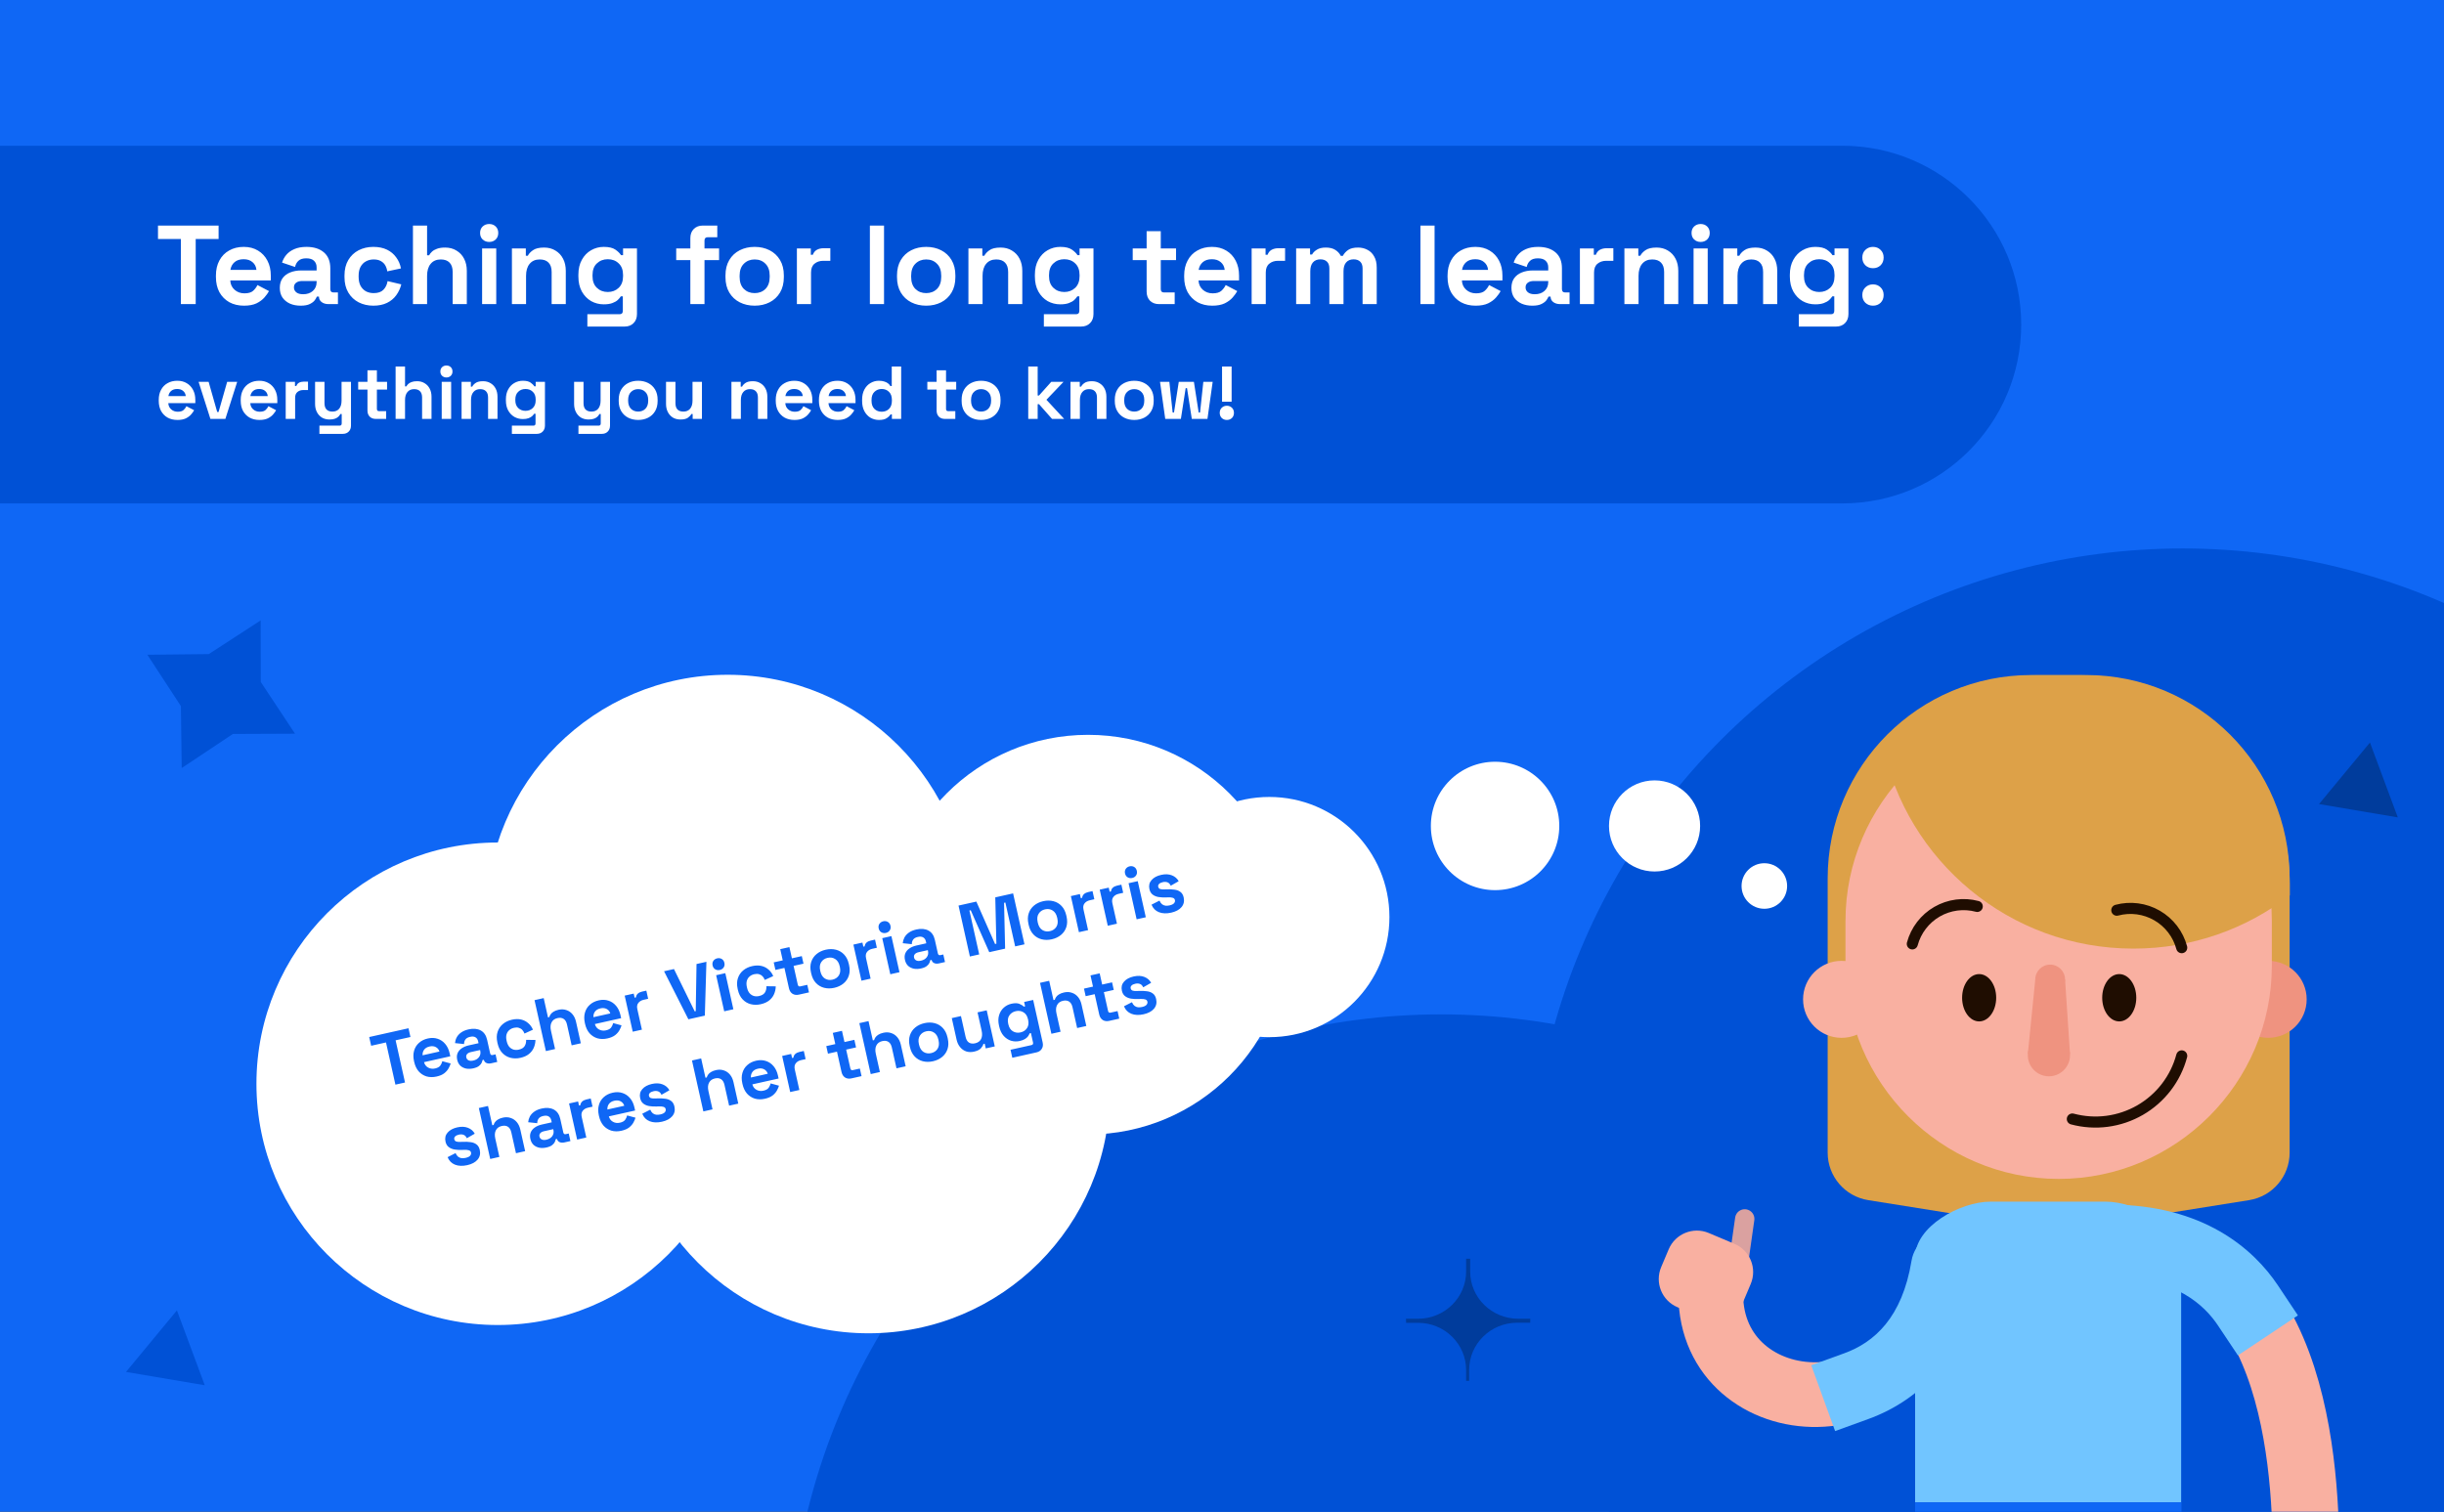
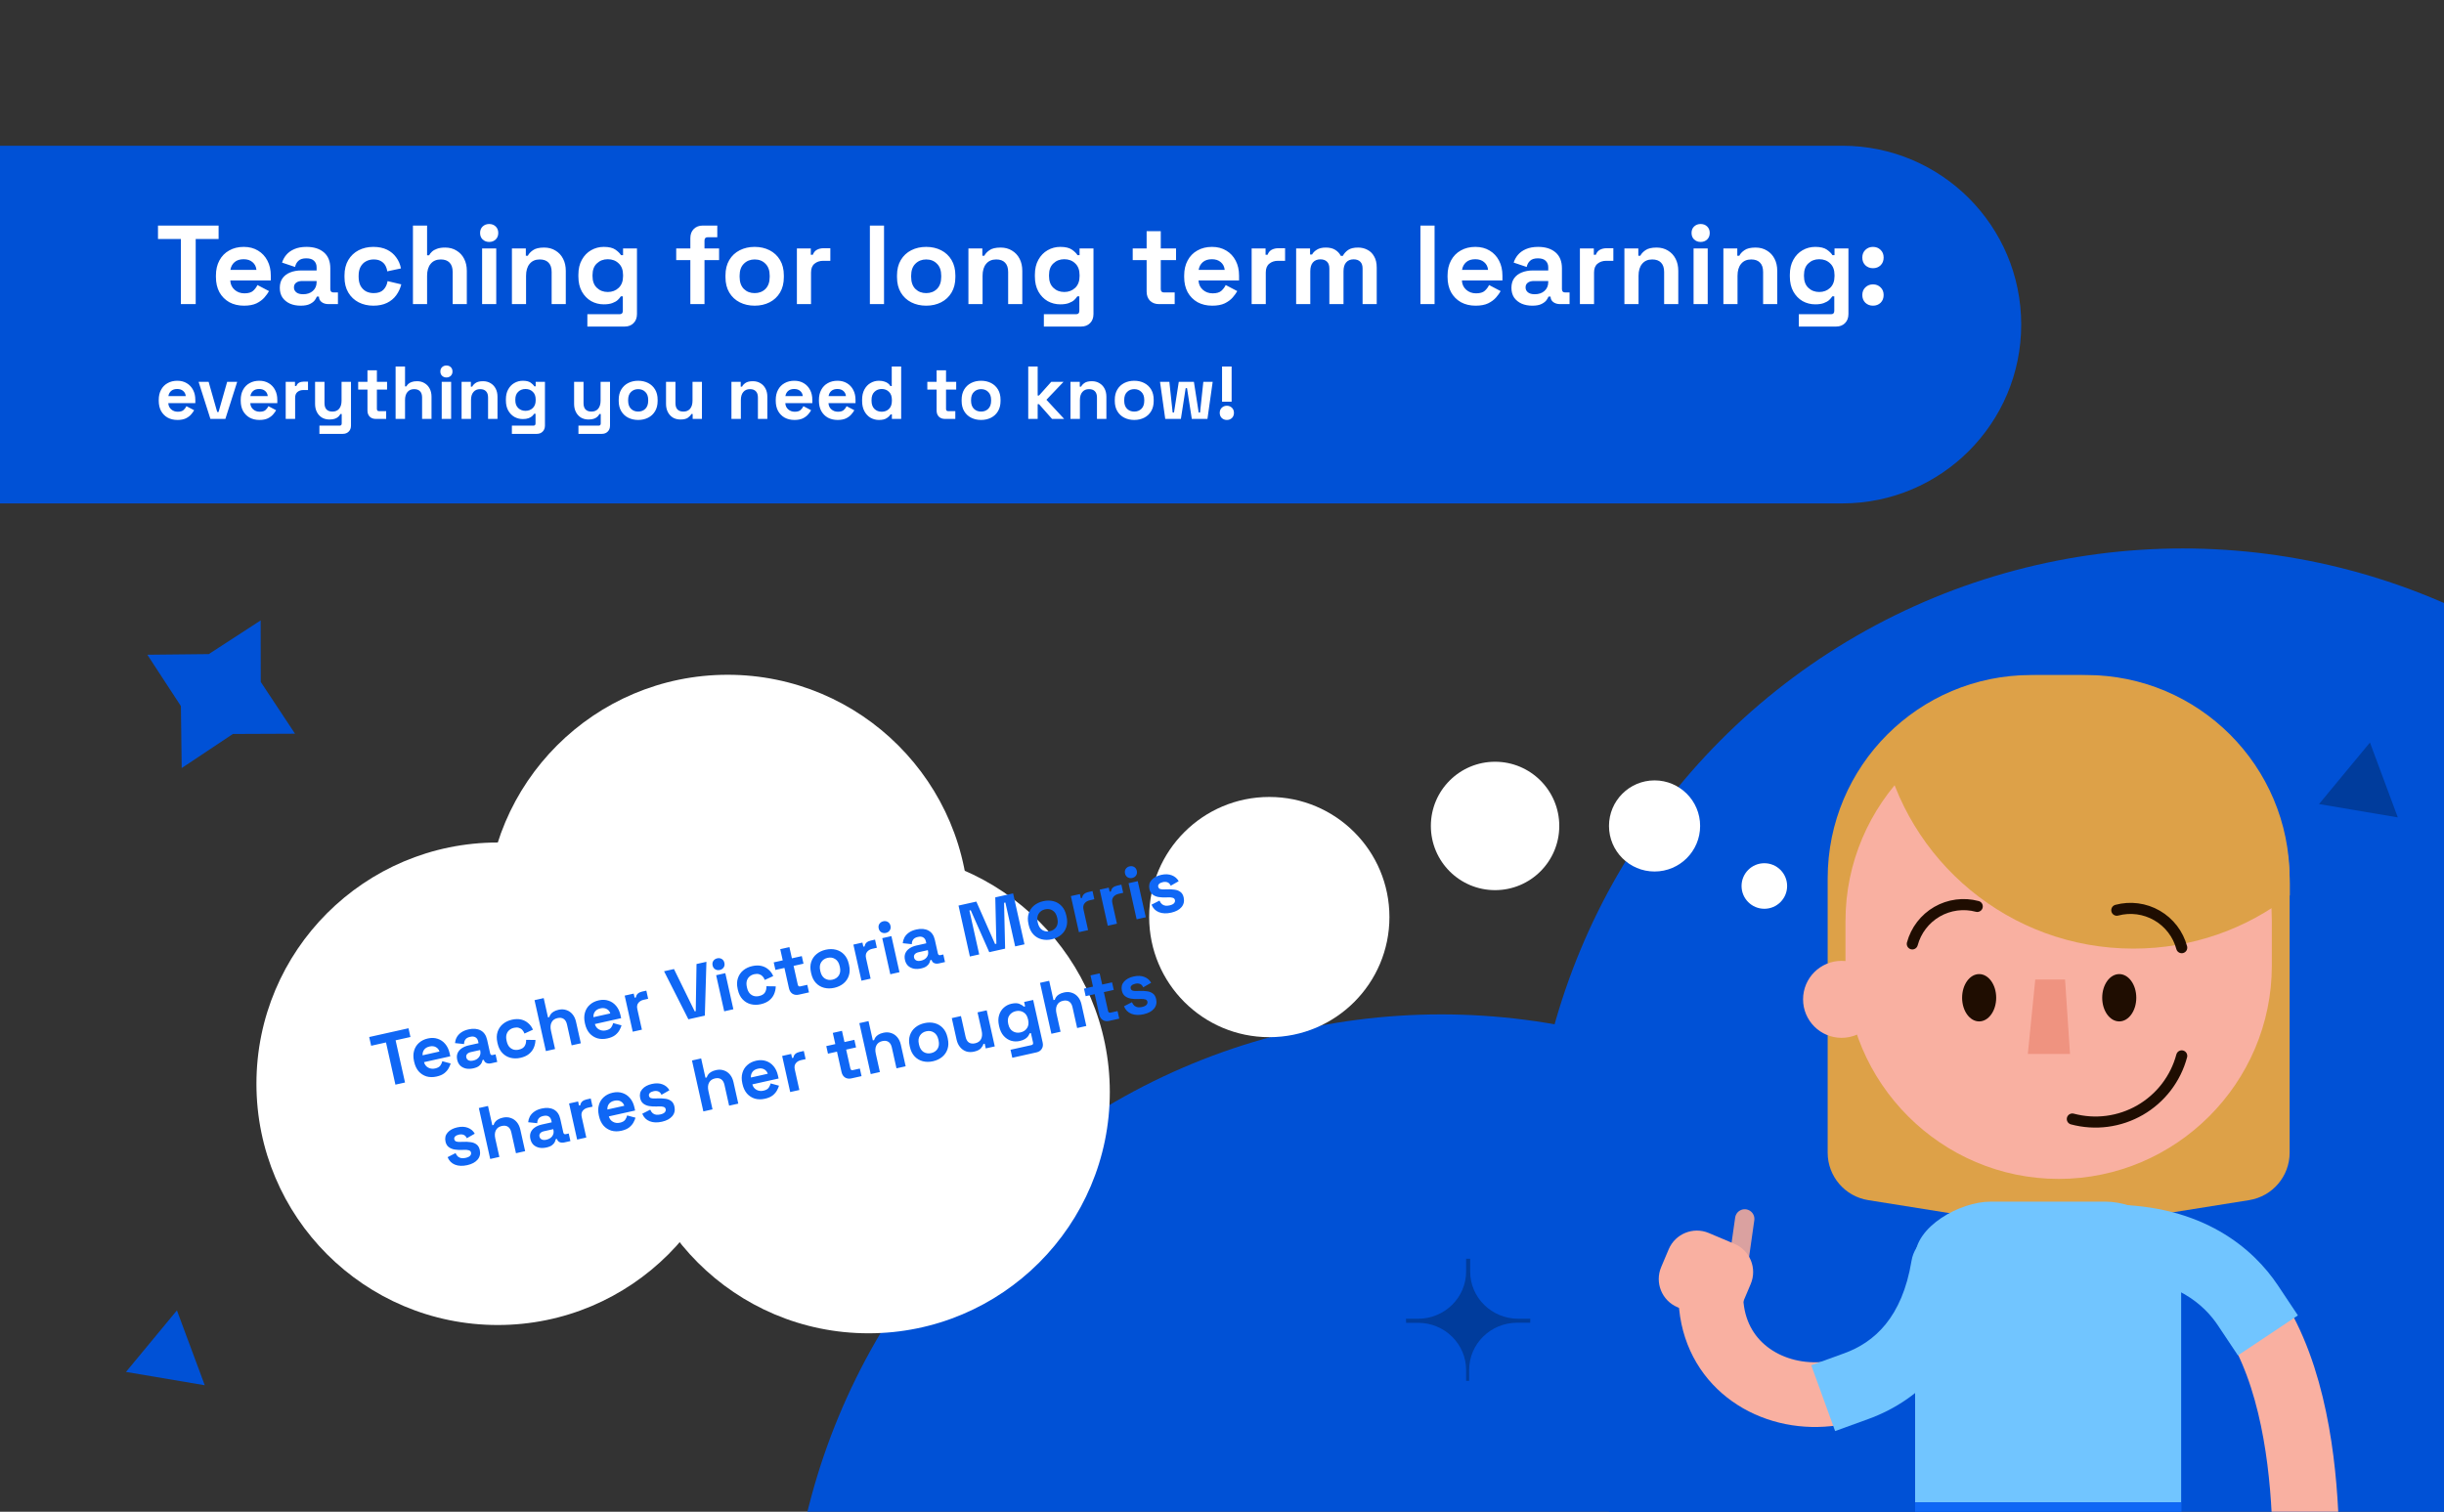
<svg xmlns="http://www.w3.org/2000/svg" fill="none" height="860" viewBox="0 0 1390 860" width="1390">
  <rect x="0" y="0" width="1390" height="860" fill="#333333" stroke="none" />
  <g clip-path="url(#clip0_3440_4582)">
-     <rect fill="#0F67F5" height="860" width="1390" />
    <circle cx="1241.41" cy="683.077" fill="#0051D6" r="371.077" />
    <circle cx="819.676" cy="948.131" fill="#0051D6" r="371.077" />
    <circle fill="white" r="12.958" transform="matrix(1 0 0 -1 1003.45 504.018)" />
    <circle fill="white" r="25.916" transform="matrix(1 0 0 -1 941.013 469.855)" />
    <circle fill="white" r="36.519" transform="matrix(1 0 0 -1 850.305 469.855)" />
    <circle fill="white" r="68.325" transform="matrix(1 0 0 -1 721.901 521.688)" />
-     <circle fill="white" r="113.679" transform="matrix(1 0 0 -1 618.824 531.701)" />
    <circle fill="white" r="137.239" transform="matrix(1 0 0 -1 493.954 621.23)" />
    <circle fill="white" r="137.239" transform="matrix(1 0 0 -1 413.848 521.099)" />
    <circle fill="white" r="137.239" transform="matrix(1 0 0 -1 283.088 616.518)" />
    <path d="M-42 82.906H1047.81C1103.99 82.906 1149.54 128.453 1149.54 184.639V184.639C1149.54 240.825 1103.99 286.372 1047.81 286.372H-42V82.906Z" fill="#0051D6" />
    <path d="M102.879 173V135.977H89.857V128.317H124.327V135.977H111.305V173H102.879ZM138.762 173.894C135.613 173.894 132.825 173.234 130.4 171.915C128.017 170.553 126.144 168.659 124.782 166.234C123.463 163.766 122.804 160.872 122.804 157.553V156.787C122.804 153.467 123.463 150.595 124.782 148.169C126.102 145.701 127.953 143.807 130.336 142.488C132.719 141.126 135.485 140.445 138.634 140.445C141.741 140.445 144.443 141.148 146.741 142.552C149.039 143.914 150.826 145.829 152.103 148.297C153.379 150.722 154.018 153.552 154.018 156.787V159.531H130.974C131.059 161.702 131.868 163.468 133.4 164.829C134.932 166.191 136.804 166.872 139.017 166.872C141.272 166.872 142.932 166.383 143.996 165.404C145.06 164.425 145.868 163.34 146.422 162.148L152.996 165.595C152.401 166.702 151.528 167.915 150.379 169.234C149.273 170.511 147.783 171.617 145.911 172.553C144.039 173.447 141.655 173.894 138.762 173.894ZM131.038 153.531H145.847C145.677 151.701 144.932 150.233 143.613 149.127C142.336 148.02 140.655 147.467 138.57 147.467C136.4 147.467 134.676 148.02 133.4 149.127C132.123 150.233 131.336 151.701 131.038 153.531ZM171.007 173.894C168.751 173.894 166.73 173.511 164.943 172.745C163.155 171.936 161.73 170.787 160.666 169.298C159.644 167.766 159.134 165.915 159.134 163.744C159.134 161.574 159.644 159.765 160.666 158.318C161.73 156.829 163.177 155.723 165.006 154.999C166.879 154.233 169.007 153.85 171.39 153.85H180.071V152.063C180.071 150.573 179.603 149.361 178.667 148.424C177.73 147.446 176.241 146.956 174.198 146.956C172.198 146.956 170.709 147.424 169.73 148.361C168.751 149.254 168.113 150.425 167.815 151.871L160.41 149.382C160.921 147.765 161.73 146.297 162.836 144.977C163.985 143.616 165.496 142.531 167.368 141.722C169.283 140.871 171.602 140.445 174.326 140.445C178.496 140.445 181.794 141.488 184.22 143.573C186.646 145.658 187.858 148.68 187.858 152.637V164.446C187.858 165.723 188.454 166.361 189.646 166.361H192.199V173H186.837C185.263 173 183.965 172.617 182.943 171.851C181.922 171.085 181.411 170.064 181.411 168.787V168.723H180.199C180.028 169.234 179.645 169.915 179.05 170.766C178.454 171.574 177.518 172.298 176.241 172.936C174.964 173.574 173.22 173.894 171.007 173.894ZM172.411 167.383C174.666 167.383 176.496 166.766 177.901 165.532C179.347 164.255 180.071 162.574 180.071 160.489V159.85H171.964C170.475 159.85 169.304 160.17 168.453 160.808C167.602 161.446 167.177 162.34 167.177 163.489C167.177 164.638 167.624 165.574 168.517 166.298C169.411 167.021 170.709 167.383 172.411 167.383ZM212.329 173.894C209.265 173.894 206.478 173.255 203.967 171.979C201.499 170.702 199.542 168.851 198.095 166.425C196.648 164 195.924 161.063 195.924 157.616V156.723C195.924 153.276 196.648 150.339 198.095 147.914C199.542 145.488 201.499 143.637 203.967 142.36C206.478 141.084 209.265 140.445 212.329 140.445C215.351 140.445 217.947 140.977 220.117 142.041C222.287 143.105 224.032 144.573 225.351 146.446C226.713 148.275 227.607 150.361 228.032 152.701L220.245 154.361C220.074 153.084 219.691 151.935 219.096 150.914C218.5 149.893 217.649 149.084 216.542 148.488C215.478 147.892 214.138 147.595 212.521 147.595C210.904 147.595 209.436 147.956 208.116 148.68C206.84 149.361 205.818 150.403 205.052 151.808C204.329 153.169 203.967 154.85 203.967 156.85V157.489C203.967 159.489 204.329 161.191 205.052 162.595C205.818 163.957 206.84 165 208.116 165.723C209.436 166.404 210.904 166.744 212.521 166.744C214.946 166.744 216.776 166.127 218.01 164.893C219.287 163.617 220.096 161.957 220.436 159.914L228.224 161.765C227.67 164.021 226.713 166.085 225.351 167.957C224.032 169.787 222.287 171.234 220.117 172.298C217.947 173.362 215.351 173.894 212.329 173.894ZM234.858 173V128.317H242.901V145.233H244.05C244.391 144.552 244.923 143.871 245.646 143.19C246.369 142.509 247.327 141.956 248.518 141.531C249.753 141.062 251.306 140.828 253.178 140.828C255.646 140.828 257.795 141.403 259.625 142.552C261.498 143.658 262.945 145.212 263.966 147.212C264.987 149.169 265.498 151.467 265.498 154.106V173H257.455V154.744C257.455 152.361 256.859 150.573 255.668 149.382C254.519 148.19 252.859 147.595 250.689 147.595C248.221 147.595 246.306 148.424 244.944 150.084C243.582 151.701 242.901 153.978 242.901 156.914V173H234.858ZM274.193 173V141.339H282.236V173H274.193ZM278.214 137.637C276.767 137.637 275.533 137.169 274.512 136.232C273.533 135.296 273.044 134.062 273.044 132.53C273.044 130.998 273.533 129.764 274.512 128.828C275.533 127.892 276.767 127.423 278.214 127.423C279.704 127.423 280.938 127.892 281.916 128.828C282.895 129.764 283.385 130.998 283.385 132.53C283.385 134.062 282.895 135.296 281.916 136.232C280.938 137.169 279.704 137.637 278.214 137.637ZM291.148 173V141.339H299.063V145.488H300.212C300.723 144.382 301.681 143.339 303.085 142.36C304.489 141.339 306.617 140.828 309.468 140.828C311.936 140.828 314.085 141.403 315.915 142.552C317.788 143.658 319.235 145.212 320.256 147.212C321.277 149.169 321.788 151.467 321.788 154.106V173H313.745V154.744C313.745 152.361 313.149 150.573 311.958 149.382C310.809 148.19 309.149 147.595 306.979 147.595C304.51 147.595 302.595 148.424 301.234 150.084C299.872 151.701 299.191 153.978 299.191 156.914V173H291.148ZM328.951 157.297V156.276C328.951 152.957 329.61 150.127 330.929 147.786C332.249 145.403 333.993 143.594 336.164 142.36C338.377 141.084 340.781 140.445 343.377 140.445C346.27 140.445 348.462 140.956 349.951 141.977C351.441 142.999 352.526 144.063 353.207 145.169H354.356V141.339H362.271V178.617C362.271 180.788 361.633 182.511 360.356 183.788C359.08 185.107 357.377 185.767 355.25 185.767H334.057V178.745H352.441C353.633 178.745 354.228 178.107 354.228 176.83V168.596H353.079C352.654 169.276 352.058 169.979 351.292 170.702C350.526 171.383 349.505 171.957 348.228 172.426C346.951 172.894 345.334 173.128 343.377 173.128C340.781 173.128 338.377 172.511 336.164 171.277C333.993 170 332.249 168.191 330.929 165.851C329.61 163.468 328.951 160.616 328.951 157.297ZM345.675 166.106C348.143 166.106 350.207 165.319 351.866 163.744C353.526 162.17 354.356 159.957 354.356 157.106V156.467C354.356 153.574 353.526 151.361 351.866 149.829C350.249 148.254 348.185 147.467 345.675 147.467C343.207 147.467 341.143 148.254 339.483 149.829C337.823 151.361 336.993 153.574 336.993 156.467V157.106C336.993 159.957 337.823 162.17 339.483 163.744C341.143 165.319 343.207 166.106 345.675 166.106ZM392.63 173V147.978H384.587V141.339H392.63V135.466C392.63 133.296 393.268 131.573 394.545 130.296C395.864 128.977 397.566 128.317 399.652 128.317H407.95V134.956H402.46C401.269 134.956 400.673 135.594 400.673 136.871V141.339H408.971V147.978H400.673V173H392.63ZM429.203 173.894C426.054 173.894 423.224 173.255 420.713 171.979C418.202 170.702 416.223 168.851 414.777 166.425C413.33 164 412.606 161.085 412.606 157.68V156.659C412.606 153.254 413.33 150.339 414.777 147.914C416.223 145.488 418.202 143.637 420.713 142.36C423.224 141.084 426.054 140.445 429.203 140.445C432.352 140.445 435.182 141.084 437.692 142.36C440.203 143.637 442.182 145.488 443.629 147.914C445.076 150.339 445.799 153.254 445.799 156.659V157.68C445.799 161.085 445.076 164 443.629 166.425C442.182 168.851 440.203 170.702 437.692 171.979C435.182 173.255 432.352 173.894 429.203 173.894ZM429.203 166.744C431.671 166.744 433.714 165.957 435.331 164.383C436.948 162.765 437.756 160.468 437.756 157.489V156.85C437.756 153.871 436.948 151.595 435.331 150.02C433.756 148.403 431.713 147.595 429.203 147.595C426.735 147.595 424.692 148.403 423.075 150.02C421.458 151.595 420.649 153.871 420.649 156.85V157.489C420.649 160.468 421.458 162.765 423.075 164.383C424.692 165.957 426.735 166.744 429.203 166.744ZM453.223 173V141.339H461.138V144.914H462.287C462.756 143.637 463.522 142.701 464.585 142.105C465.692 141.509 466.969 141.211 468.415 141.211H472.245V148.361H468.288C466.245 148.361 464.564 148.914 463.245 150.02C461.926 151.084 461.266 152.744 461.266 154.999V173H453.223ZM494.739 173V128.317H502.782V173H494.739ZM526.759 173.894C523.61 173.894 520.78 173.255 518.27 171.979C515.759 170.702 513.78 168.851 512.333 166.425C510.886 164 510.163 161.085 510.163 157.68V156.659C510.163 153.254 510.886 150.339 512.333 147.914C513.78 145.488 515.759 143.637 518.27 142.36C520.78 141.084 523.61 140.445 526.759 140.445C529.908 140.445 532.738 141.084 535.249 142.36C537.76 143.637 539.739 145.488 541.186 147.914C542.632 150.339 543.356 153.254 543.356 156.659V157.68C543.356 161.085 542.632 164 541.186 166.425C539.739 168.851 537.76 170.702 535.249 171.979C532.738 173.255 529.908 173.894 526.759 173.894ZM526.759 166.744C529.228 166.744 531.27 165.957 532.887 164.383C534.504 162.765 535.313 160.468 535.313 157.489V156.85C535.313 153.871 534.504 151.595 532.887 150.02C531.313 148.403 529.27 147.595 526.759 147.595C524.291 147.595 522.249 148.403 520.631 150.02C519.014 151.595 518.206 153.871 518.206 156.85V157.489C518.206 160.468 519.014 162.765 520.631 164.383C522.249 165.957 524.291 166.744 526.759 166.744ZM550.78 173V141.339H558.695V145.488H559.844C560.355 144.382 561.312 143.339 562.717 142.36C564.121 141.339 566.249 140.828 569.1 140.828C571.568 140.828 573.717 141.403 575.547 142.552C577.419 143.658 578.866 145.212 579.888 147.212C580.909 149.169 581.42 151.467 581.42 154.106V173H573.377V154.744C573.377 152.361 572.781 150.573 571.589 149.382C570.44 148.19 568.781 147.595 566.61 147.595C564.142 147.595 562.227 148.424 560.865 150.084C559.504 151.701 558.823 153.978 558.823 156.914V173H550.78ZM588.582 157.297V156.276C588.582 152.957 589.242 150.127 590.561 147.786C591.88 145.403 593.625 143.594 595.795 142.36C598.008 141.084 600.413 140.445 603.009 140.445C605.902 140.445 608.094 140.956 609.583 141.977C611.073 142.999 612.158 144.063 612.839 145.169H613.988V141.339H621.903V178.617C621.903 180.788 621.265 182.511 619.988 183.788C618.711 185.107 617.009 185.767 614.881 185.767H593.689V178.745H612.073C613.264 178.745 613.86 178.107 613.86 176.83V168.596H612.711C612.286 169.276 611.69 169.979 610.924 170.702C610.158 171.383 609.136 171.957 607.86 172.426C606.583 172.894 604.966 173.128 603.009 173.128C600.413 173.128 598.008 172.511 595.795 171.277C593.625 170 591.88 168.191 590.561 165.851C589.242 163.468 588.582 160.616 588.582 157.297ZM605.306 166.106C607.775 166.106 609.839 165.319 611.498 163.744C613.158 162.17 613.988 159.957 613.988 157.106V156.467C613.988 153.574 613.158 151.361 611.498 149.829C609.881 148.254 607.817 147.467 605.306 147.467C602.838 147.467 600.774 148.254 599.115 149.829C597.455 151.361 596.625 153.574 596.625 156.467V157.106C596.625 159.957 597.455 162.17 599.115 163.744C600.774 165.319 602.838 166.106 605.306 166.106ZM659.156 173C657.071 173 655.368 172.362 654.049 171.085C652.773 169.766 652.134 168.021 652.134 165.851V147.978H644.219V141.339H652.134V131.509H660.177V141.339H668.858V147.978H660.177V164.446C660.177 165.723 660.773 166.361 661.964 166.361H668.092V173H659.156ZM689.443 173.894C686.294 173.894 683.506 173.234 681.081 171.915C678.698 170.553 676.825 168.659 675.464 166.234C674.144 163.766 673.485 160.872 673.485 157.553V156.787C673.485 153.467 674.144 150.595 675.464 148.169C676.783 145.701 678.634 143.807 681.017 142.488C683.4 141.126 686.166 140.445 689.315 140.445C692.422 140.445 695.124 141.148 697.422 142.552C699.72 143.914 701.507 145.829 702.784 148.297C704.061 150.722 704.699 153.552 704.699 156.787V159.531H681.655C681.74 161.702 682.549 163.468 684.081 164.829C685.613 166.191 687.485 166.872 689.698 166.872C691.954 166.872 693.613 166.383 694.677 165.404C695.741 164.425 696.55 163.34 697.103 162.148L703.678 165.595C703.082 166.702 702.209 167.915 701.06 169.234C699.954 170.511 698.465 171.617 696.592 172.553C694.72 173.447 692.337 173.894 689.443 173.894ZM681.719 153.531H696.528C696.358 151.701 695.613 150.233 694.294 149.127C693.017 148.02 691.337 147.467 689.251 147.467C687.081 147.467 685.358 148.02 684.081 149.127C682.804 150.233 682.017 151.701 681.719 153.531ZM711.858 173V141.339H719.773V144.914H720.922C721.39 143.637 722.156 142.701 723.22 142.105C724.326 141.509 725.603 141.211 727.05 141.211H730.88V148.361H726.922C724.879 148.361 723.199 148.914 721.879 150.02C720.56 151.084 719.901 152.744 719.901 154.999V173H711.858ZM737.166 173V141.339H745.082V144.786H746.231C746.784 143.722 747.699 142.807 748.975 142.041C750.252 141.233 751.933 140.828 754.018 140.828C756.274 140.828 758.082 141.275 759.444 142.169C760.806 143.02 761.848 144.148 762.572 145.552H763.721C764.444 144.19 765.465 143.062 766.785 142.169C768.104 141.275 769.976 140.828 772.402 140.828C774.359 140.828 776.125 141.254 777.7 142.105C779.317 142.914 780.594 144.169 781.53 145.871C782.509 147.531 782.998 149.637 782.998 152.191V173H774.955V152.765C774.955 151.02 774.508 149.722 773.615 148.871C772.721 147.978 771.466 147.531 769.849 147.531C768.019 147.531 766.593 148.127 765.572 149.318C764.593 150.467 764.104 152.127 764.104 154.297V173H756.061V152.765C756.061 151.02 755.614 149.722 754.72 148.871C753.827 147.978 752.571 147.531 750.954 147.531C749.124 147.531 747.699 148.127 746.677 149.318C745.699 150.467 745.209 152.127 745.209 154.297V173H737.166ZM807.856 173V128.317H815.899V173H807.856ZM839.238 173.894C836.089 173.894 833.301 173.234 830.876 171.915C828.493 170.553 826.62 168.659 825.258 166.234C823.939 163.766 823.28 160.872 823.28 157.553V156.787C823.28 153.467 823.939 150.595 825.258 148.169C826.578 145.701 828.429 143.807 830.812 142.488C833.195 141.126 835.961 140.445 839.11 140.445C842.217 140.445 844.919 141.148 847.217 142.552C849.515 143.914 851.302 145.829 852.579 148.297C853.855 150.722 854.494 153.552 854.494 156.787V159.531H831.45C831.535 161.702 832.344 163.468 833.876 164.829C835.408 166.191 837.28 166.872 839.493 166.872C841.748 166.872 843.408 166.383 844.472 165.404C845.536 164.425 846.344 163.34 846.898 162.148L853.472 165.595C852.877 166.702 852.004 167.915 850.855 169.234C849.749 170.511 848.259 171.617 846.387 172.553C844.514 173.447 842.131 173.894 839.238 173.894ZM831.514 153.531H846.323C846.153 151.701 845.408 150.233 844.089 149.127C842.812 148.02 841.131 147.467 839.046 147.467C836.876 147.467 835.152 148.02 833.876 149.127C832.599 150.233 831.812 151.701 831.514 153.531ZM871.483 173.894C869.227 173.894 867.206 173.511 865.418 172.745C863.631 171.936 862.206 170.787 861.142 169.298C860.12 167.766 859.61 165.915 859.61 163.744C859.61 161.574 860.12 159.765 861.142 158.318C862.206 156.829 863.652 155.723 865.482 154.999C867.355 154.233 869.483 153.85 871.866 153.85H880.547V152.063C880.547 150.573 880.079 149.361 879.143 148.424C878.206 147.446 876.717 146.956 874.674 146.956C872.674 146.956 871.185 147.424 870.206 148.361C869.227 149.254 868.589 150.425 868.291 151.871L860.886 149.382C861.397 147.765 862.206 146.297 863.312 144.977C864.461 143.616 865.972 142.531 867.844 141.722C869.759 140.871 872.078 140.445 874.802 140.445C878.972 140.445 882.27 141.488 884.696 143.573C887.122 145.658 888.334 148.68 888.334 152.637V164.446C888.334 165.723 888.93 166.361 890.122 166.361H892.675V173H887.313C885.739 173 884.441 172.617 883.419 171.851C882.398 171.085 881.887 170.064 881.887 168.787V168.723H880.674C880.504 169.234 880.121 169.915 879.526 170.766C878.93 171.574 877.994 172.298 876.717 172.936C875.44 173.574 873.695 173.894 871.483 173.894ZM872.887 167.383C875.142 167.383 876.972 166.766 878.377 165.532C879.823 164.255 880.547 162.574 880.547 160.489V159.85H872.44C870.951 159.85 869.78 160.17 868.929 160.808C868.078 161.446 867.653 162.34 867.653 163.489C867.653 164.638 868.099 165.574 868.993 166.298C869.887 167.021 871.185 167.383 872.887 167.383ZM898.556 173V141.339H906.471V144.914H907.62C908.088 143.637 908.854 142.701 909.918 142.105C911.024 141.509 912.301 141.211 913.748 141.211H917.578V148.361H913.62C911.577 148.361 909.897 148.914 908.577 150.02C907.258 151.084 906.599 152.744 906.599 154.999V173H898.556ZM923.864 173V141.339H931.78V145.488H932.929C933.439 144.382 934.397 143.339 935.801 142.36C937.205 141.339 939.333 140.828 942.184 140.828C944.652 140.828 946.801 141.403 948.631 142.552C950.504 143.658 951.951 145.212 952.972 147.212C953.993 149.169 954.504 151.467 954.504 154.106V173H946.461V154.744C946.461 152.361 945.865 150.573 944.674 149.382C943.525 148.19 941.865 147.595 939.695 147.595C937.227 147.595 935.312 148.424 933.95 150.084C932.588 151.701 931.907 153.978 931.907 156.914V173H923.864ZM963.199 173V141.339H971.242V173H963.199ZM967.22 137.637C965.773 137.637 964.539 137.169 963.518 136.232C962.539 135.296 962.05 134.062 962.05 132.53C962.05 130.998 962.539 129.764 963.518 128.828C964.539 127.892 965.773 127.423 967.22 127.423C968.71 127.423 969.944 127.892 970.922 128.828C971.901 129.764 972.391 130.998 972.391 132.53C972.391 134.062 971.901 135.296 970.922 136.232C969.944 137.169 968.71 137.637 967.22 137.637ZM980.154 173V141.339H988.069V145.488H989.218C989.729 144.382 990.687 143.339 992.091 142.36C993.495 141.339 995.623 140.828 998.474 140.828C1000.94 140.828 1003.09 141.403 1004.92 142.552C1006.79 143.658 1008.24 145.212 1009.26 147.212C1010.28 149.169 1010.79 151.467 1010.79 154.106V173H1002.75V154.744C1002.75 152.361 1002.16 150.573 1000.96 149.382C999.815 148.19 998.155 147.595 995.985 147.595C993.516 147.595 991.601 148.424 990.24 150.084C988.878 151.701 988.197 153.978 988.197 156.914V173H980.154ZM1017.96 157.297V156.276C1017.96 152.957 1018.62 150.127 1019.94 147.786C1021.25 145.403 1023 143.594 1025.17 142.36C1027.38 141.084 1029.79 140.445 1032.38 140.445C1035.28 140.445 1037.47 140.956 1038.96 141.977C1040.45 142.999 1041.53 144.063 1042.21 145.169H1043.36V141.339H1051.28V178.617C1051.28 180.788 1050.64 182.511 1049.36 183.788C1048.09 185.107 1046.38 185.767 1044.26 185.767H1023.06V178.745H1041.45C1042.64 178.745 1043.23 178.107 1043.23 176.83V168.596H1042.09C1041.66 169.276 1041.06 169.979 1040.3 170.702C1039.53 171.383 1038.51 171.957 1037.23 172.426C1035.96 172.894 1034.34 173.128 1032.38 173.128C1029.79 173.128 1027.38 172.511 1025.17 171.277C1023 170 1021.25 168.191 1019.94 165.851C1018.62 163.468 1017.96 160.616 1017.96 157.297ZM1034.68 166.106C1037.15 166.106 1039.21 165.319 1040.87 163.744C1042.53 162.17 1043.36 159.957 1043.36 157.106V156.467C1043.36 153.574 1042.53 151.361 1040.87 149.829C1039.26 148.254 1037.19 147.467 1034.68 147.467C1032.21 147.467 1030.15 148.254 1028.49 149.829C1026.83 151.361 1026 153.574 1026 156.467V157.106C1026 159.957 1026.83 162.17 1028.49 163.744C1030.15 165.319 1032.21 166.106 1034.68 166.106ZM1065.24 173.894C1063.53 173.894 1062.09 173.34 1060.9 172.234C1059.75 171.085 1059.17 169.617 1059.17 167.83C1059.17 166.042 1059.75 164.595 1060.9 163.489C1062.09 162.34 1063.53 161.765 1065.24 161.765C1066.98 161.765 1068.43 162.34 1069.58 163.489C1070.73 164.595 1071.3 166.042 1071.3 167.83C1071.3 169.617 1070.73 171.085 1069.58 172.234C1068.43 173.34 1066.98 173.894 1065.24 173.894ZM1065.24 152.574C1063.53 152.574 1062.09 152.02 1060.9 150.914C1059.75 149.765 1059.17 148.297 1059.17 146.509C1059.17 144.722 1059.75 143.275 1060.9 142.169C1062.09 141.02 1063.53 140.445 1065.24 140.445C1066.98 140.445 1068.43 141.02 1069.58 142.169C1070.73 143.275 1071.3 144.722 1071.3 146.509C1071.3 148.297 1070.73 149.765 1069.58 150.914C1068.43 152.02 1066.98 152.574 1065.24 152.574Z" fill="white" />
    <path d="M100.921 238.9C98.822 238.9 96.964 238.46 95.347 237.581C93.758 236.673 92.51 235.41 91.602 233.793C90.722 232.148 90.282 230.219 90.282 228.006V227.495C90.282 225.282 90.722 223.367 91.602 221.75C92.481 220.105 93.715 218.842 95.304 217.963C96.893 217.055 98.737 216.601 100.836 216.601C102.907 216.601 104.709 217.069 106.241 218.005C107.773 218.913 108.964 220.19 109.815 221.835C110.666 223.452 111.092 225.339 111.092 227.495V229.325H95.73C95.786 230.772 96.325 231.949 97.347 232.857C98.368 233.765 99.616 234.219 101.091 234.219C102.595 234.219 103.702 233.893 104.411 233.24C105.12 232.588 105.659 231.864 106.028 231.07L110.411 233.368C110.014 234.105 109.432 234.914 108.666 235.793C107.929 236.645 106.936 237.382 105.687 238.006C104.439 238.602 102.85 238.9 100.921 238.9ZM95.772 225.325H105.645C105.531 224.105 105.035 223.126 104.155 222.389C103.304 221.651 102.184 221.282 100.794 221.282C99.347 221.282 98.198 221.651 97.347 222.389C96.496 223.126 95.971 224.105 95.772 225.325ZM119.667 238.304L112.943 217.197H118.645L123.539 234.389H124.305L129.199 217.197H134.901L128.178 238.304H119.667ZM147.549 238.9C145.45 238.9 143.591 238.46 141.974 237.581C140.386 236.673 139.137 235.41 138.229 233.793C137.35 232.148 136.91 230.219 136.91 228.006V227.495C136.91 225.282 137.35 223.367 138.229 221.75C139.109 220.105 140.343 218.842 141.932 217.963C143.52 217.055 145.365 216.601 147.464 216.601C149.535 216.601 151.336 217.069 152.868 218.005C154.4 218.913 155.592 220.19 156.443 221.835C157.294 223.452 157.72 225.339 157.72 227.495V229.325H142.357C142.414 230.772 142.953 231.949 143.974 232.857C144.996 233.765 146.244 234.219 147.719 234.219C149.223 234.219 150.329 233.893 151.039 233.24C151.748 232.588 152.287 231.864 152.656 231.07L157.039 233.368C156.642 234.105 156.06 234.914 155.294 235.793C154.556 236.645 153.563 237.382 152.315 238.006C151.067 238.602 149.478 238.9 147.549 238.9ZM142.4 225.325H152.273C152.159 224.105 151.663 223.126 150.783 222.389C149.932 221.651 148.811 221.282 147.421 221.282C145.974 221.282 144.825 221.651 143.974 222.389C143.123 223.126 142.598 224.105 142.4 225.325ZM162.492 238.304V217.197H167.769V219.58H168.535C168.847 218.729 169.358 218.105 170.067 217.708C170.805 217.31 171.656 217.112 172.62 217.112H175.174V221.878H172.535C171.173 221.878 170.053 222.247 169.173 222.984C168.294 223.694 167.854 224.8 167.854 226.304V238.304H162.492ZM181.663 246.815V242.134H193.152C193.947 242.134 194.344 241.709 194.344 240.858V235.538H193.578C193.351 236.02 192.996 236.503 192.514 236.985C192.032 237.467 191.379 237.864 190.557 238.177C189.734 238.489 188.684 238.645 187.407 238.645C185.762 238.645 184.315 238.276 183.067 237.538C181.847 236.772 180.897 235.723 180.216 234.389C179.535 233.056 179.194 231.524 179.194 229.793V217.197H184.556V229.368C184.556 230.956 184.939 232.148 185.705 232.942C186.5 233.737 187.62 234.134 189.067 234.134C190.713 234.134 191.989 233.595 192.897 232.517C193.805 231.41 194.259 229.878 194.259 227.921V217.197H199.621V242.049C199.621 243.496 199.195 244.645 198.344 245.496C197.493 246.375 196.358 246.815 194.94 246.815H181.663ZM213.673 238.304C212.283 238.304 211.148 237.879 210.269 237.028C209.417 236.148 208.992 234.985 208.992 233.538V221.623H203.715V217.197H208.992V210.643H214.354V217.197H220.141V221.623H214.354V232.602C214.354 233.453 214.751 233.878 215.545 233.878H219.631V238.304H213.673ZM224.995 238.304V208.516H230.357V219.793H231.123C231.35 219.339 231.704 218.885 232.187 218.431C232.669 217.977 233.307 217.608 234.102 217.325C234.924 217.012 235.96 216.856 237.208 216.856C238.854 216.856 240.286 217.239 241.506 218.005C242.755 218.743 243.719 219.779 244.4 221.112C245.081 222.417 245.421 223.949 245.421 225.708V238.304H240.059V226.133C240.059 224.545 239.662 223.353 238.868 222.559C238.102 221.764 236.995 221.367 235.549 221.367C233.903 221.367 232.627 221.92 231.719 223.027C230.811 224.105 230.357 225.623 230.357 227.58V238.304H224.995ZM251.218 238.304V217.197H256.58V238.304H251.218ZM253.899 214.729C252.934 214.729 252.112 214.417 251.431 213.792C250.778 213.168 250.452 212.346 250.452 211.324C250.452 210.303 250.778 209.48 251.431 208.856C252.112 208.232 252.934 207.92 253.899 207.92C254.892 207.92 255.715 208.232 256.367 208.856C257.02 209.48 257.346 210.303 257.346 211.324C257.346 212.346 257.02 213.168 256.367 213.792C255.715 214.417 254.892 214.729 253.899 214.729ZM262.522 238.304V217.197H267.798V219.963H268.564C268.905 219.225 269.543 218.53 270.479 217.878C271.416 217.197 272.834 216.856 274.735 216.856C276.38 216.856 277.813 217.239 279.033 218.005C280.281 218.743 281.246 219.779 281.927 221.112C282.608 222.417 282.948 223.949 282.948 225.708V238.304H277.586V226.133C277.586 224.545 277.189 223.353 276.395 222.559C275.629 221.764 274.522 221.367 273.075 221.367C271.43 221.367 270.153 221.92 269.245 223.027C268.337 224.105 267.884 225.623 267.884 227.58V238.304H262.522ZM287.723 227.836V227.155C287.723 224.942 288.163 223.055 289.042 221.495C289.922 219.906 291.085 218.7 292.532 217.878C294.007 217.027 295.61 216.601 297.341 216.601C299.27 216.601 300.731 216.942 301.724 217.622C302.717 218.303 303.44 219.013 303.894 219.75H304.66V217.197H309.937V242.049C309.937 243.496 309.511 244.645 308.66 245.496C307.809 246.375 306.674 246.815 305.256 246.815H291.128V242.134H303.383C304.178 242.134 304.575 241.709 304.575 240.858V235.368H303.809C303.525 235.822 303.128 236.29 302.617 236.772C302.107 237.226 301.426 237.609 300.575 237.921C299.724 238.233 298.646 238.389 297.341 238.389C295.61 238.389 294.007 237.978 292.532 237.155C291.085 236.304 289.922 235.098 289.042 233.538C288.163 231.949 287.723 230.049 287.723 227.836ZM298.873 233.708C300.518 233.708 301.894 233.183 303 232.134C304.107 231.084 304.66 229.609 304.66 227.708V227.282C304.66 225.353 304.107 223.878 303 222.857C301.922 221.807 300.546 221.282 298.873 221.282C297.227 221.282 295.851 221.807 294.745 222.857C293.638 223.878 293.085 225.353 293.085 227.282V227.708C293.085 229.609 293.638 231.084 294.745 232.134C295.851 233.183 297.227 233.708 298.873 233.708ZM328.985 246.815V242.134H340.475C341.269 242.134 341.666 241.709 341.666 240.858V235.538H340.9C340.673 236.02 340.318 236.503 339.836 236.985C339.354 237.467 338.701 237.864 337.879 238.177C337.056 238.489 336.006 238.645 334.73 238.645C333.084 238.645 331.637 238.276 330.389 237.538C329.169 236.772 328.219 235.723 327.538 234.389C326.857 233.056 326.516 231.524 326.516 229.793V217.197H331.878V229.368C331.878 230.956 332.261 232.148 333.027 232.942C333.822 233.737 334.942 234.134 336.389 234.134C338.035 234.134 339.311 233.595 340.219 232.517C341.127 231.41 341.581 229.878 341.581 227.921V217.197H346.943V242.049C346.943 243.496 346.517 244.645 345.666 245.496C344.815 246.375 343.68 246.815 342.262 246.815H328.985ZM362.953 238.9C360.853 238.9 358.967 238.474 357.293 237.623C355.619 236.772 354.3 235.538 353.335 233.921C352.371 232.304 351.888 230.361 351.888 228.091V227.41C351.888 225.14 352.371 223.197 353.335 221.58C354.3 219.963 355.619 218.729 357.293 217.878C358.967 217.027 360.853 216.601 362.953 216.601C365.052 216.601 366.939 217.027 368.612 217.878C370.286 218.729 371.605 219.963 372.57 221.58C373.535 223.197 374.017 225.14 374.017 227.41V228.091C374.017 230.361 373.535 232.304 372.57 233.921C371.605 235.538 370.286 236.772 368.612 237.623C366.939 238.474 365.052 238.9 362.953 238.9ZM362.953 234.134C364.598 234.134 365.96 233.609 367.038 232.559C368.116 231.481 368.655 229.949 368.655 227.963V227.538C368.655 225.552 368.116 224.034 367.038 222.984C365.988 221.906 364.626 221.367 362.953 221.367C361.307 221.367 359.945 221.906 358.867 222.984C357.789 224.034 357.25 225.552 357.25 227.538V227.963C357.25 229.949 357.789 231.481 358.867 232.559C359.945 233.609 361.307 234.134 362.953 234.134ZM387.009 238.645C385.364 238.645 383.917 238.276 382.669 237.538C381.449 236.772 380.498 235.723 379.817 234.389C379.136 233.056 378.796 231.524 378.796 229.793V217.197H384.158V229.368C384.158 230.956 384.541 232.148 385.307 232.942C386.101 233.737 387.222 234.134 388.669 234.134C390.314 234.134 391.591 233.595 392.499 232.517C393.407 231.41 393.861 229.878 393.861 227.921V217.197H399.222V238.304H393.946V235.538H393.18C392.839 236.247 392.201 236.942 391.265 237.623C390.328 238.304 388.91 238.645 387.009 238.645ZM415.994 238.304V217.197H421.271V219.963H422.037C422.377 219.225 423.016 218.53 423.952 217.878C424.888 217.197 426.307 216.856 428.207 216.856C429.853 216.856 431.286 217.239 432.506 218.005C433.754 218.743 434.718 219.779 435.399 221.112C436.08 222.417 436.421 223.949 436.421 225.708V238.304H431.059V226.133C431.059 224.545 430.661 223.353 429.867 222.559C429.101 221.764 427.995 221.367 426.548 221.367C424.902 221.367 423.626 221.92 422.718 223.027C421.81 224.105 421.356 225.623 421.356 227.58V238.304H415.994ZM451.835 238.9C449.735 238.9 447.877 238.46 446.26 237.581C444.671 236.673 443.423 235.41 442.515 233.793C441.635 232.148 441.196 230.219 441.196 228.006V227.495C441.196 225.282 441.635 223.367 442.515 221.75C443.394 220.105 444.629 218.842 446.217 217.963C447.806 217.055 449.65 216.601 451.749 216.601C453.82 216.601 455.622 217.069 457.154 218.005C458.686 218.913 459.877 220.19 460.729 221.835C461.58 223.452 462.005 225.339 462.005 227.495V229.325H446.643C446.7 230.772 447.239 231.949 448.26 232.857C449.281 233.765 450.53 234.219 452.005 234.219C453.508 234.219 454.615 233.893 455.324 233.24C456.033 232.588 456.572 231.864 456.941 231.07L461.324 233.368C460.927 234.105 460.346 234.914 459.58 235.793C458.842 236.645 457.849 237.382 456.601 238.006C455.352 238.602 453.764 238.9 451.835 238.9ZM446.685 225.325H456.558C456.445 224.105 455.948 223.126 455.069 222.389C454.218 221.651 453.097 221.282 451.707 221.282C450.26 221.282 449.111 221.651 448.26 222.389C447.409 223.126 446.884 224.105 446.685 225.325ZM476.395 238.9C474.296 238.9 472.438 238.46 470.82 237.581C469.232 236.673 467.983 235.41 467.076 233.793C466.196 232.148 465.756 230.219 465.756 228.006V227.495C465.756 225.282 466.196 223.367 467.076 221.75C467.955 220.105 469.189 218.842 470.778 217.963C472.367 217.055 474.211 216.601 476.31 216.601C478.381 216.601 480.183 217.069 481.715 218.005C483.247 218.913 484.438 220.19 485.289 221.835C486.14 223.452 486.566 225.339 486.566 227.495V229.325H471.203C471.26 230.772 471.799 231.949 472.821 232.857C473.842 233.765 475.09 234.219 476.565 234.219C478.069 234.219 479.175 233.893 479.885 233.24C480.594 232.588 481.133 231.864 481.502 231.07L485.885 233.368C485.488 234.105 484.906 234.914 484.14 235.793C483.403 236.645 482.41 237.382 481.161 238.006C479.913 238.602 478.324 238.9 476.395 238.9ZM471.246 225.325H481.119C481.005 224.105 480.509 223.126 479.629 222.389C478.778 221.651 477.658 221.282 476.267 221.282C474.821 221.282 473.672 221.651 472.821 222.389C471.969 223.126 471.445 224.105 471.246 225.325ZM499.849 238.9C498.175 238.9 496.601 238.489 495.126 237.666C493.679 236.815 492.516 235.581 491.636 233.964C490.757 232.346 490.317 230.389 490.317 228.091V227.41C490.317 225.112 490.757 223.155 491.636 221.537C492.516 219.92 493.679 218.7 495.126 217.878C496.573 217.027 498.147 216.601 499.849 216.601C501.126 216.601 502.19 216.757 503.041 217.069C503.92 217.353 504.63 217.722 505.169 218.176C505.708 218.63 506.119 219.112 506.403 219.623H507.169V208.516H512.531V238.304H507.254V235.751H506.488C506.006 236.545 505.254 237.269 504.232 237.921C503.24 238.574 501.778 238.9 499.849 238.9ZM501.466 234.219C503.112 234.219 504.488 233.694 505.594 232.644C506.701 231.566 507.254 230.006 507.254 227.963V227.538C507.254 225.495 506.701 223.949 505.594 222.899C504.516 221.821 503.14 221.282 501.466 221.282C499.821 221.282 498.445 221.821 497.339 222.899C496.232 223.949 495.679 225.495 495.679 227.538V227.963C495.679 230.006 496.232 231.566 497.339 232.644C498.445 233.694 499.821 234.219 501.466 234.219ZM537.366 238.304C535.976 238.304 534.841 237.879 533.962 237.028C533.11 236.148 532.685 234.985 532.685 233.538V221.623H527.408V217.197H532.685V210.643H538.047V217.197H543.834V221.623H538.047V232.602C538.047 233.453 538.444 233.878 539.238 233.878H543.324V238.304H537.366ZM557.983 238.9C555.884 238.9 553.997 238.474 552.323 237.623C550.649 236.772 549.33 235.538 548.365 233.921C547.401 232.304 546.919 230.361 546.919 228.091V227.41C546.919 225.14 547.401 223.197 548.365 221.58C549.33 219.963 550.649 218.729 552.323 217.878C553.997 217.027 555.884 216.601 557.983 216.601C560.082 216.601 561.969 217.027 563.643 217.878C565.317 218.729 566.636 219.963 567.6 221.58C568.565 223.197 569.047 225.14 569.047 227.41V228.091C569.047 230.361 568.565 232.304 567.6 233.921C566.636 235.538 565.317 236.772 563.643 237.623C561.969 238.474 560.082 238.9 557.983 238.9ZM557.983 234.134C559.628 234.134 560.99 233.609 562.068 232.559C563.146 231.481 563.685 229.949 563.685 227.963V227.538C563.685 225.552 563.146 224.034 562.068 222.984C561.018 221.906 559.657 221.367 557.983 221.367C556.337 221.367 554.976 221.906 553.898 222.984C552.82 224.034 552.281 225.552 552.281 227.538V227.963C552.281 229.949 552.82 231.481 553.898 232.559C554.976 233.609 556.337 234.134 557.983 234.134ZM584.802 238.304V208.516H590.164V224.984H590.93L597.909 217.197H604.888L595.142 227.41L605.228 238.304H598.334L590.93 229.921H590.164V238.304H584.802ZM608.822 238.304V217.197H614.099V219.963H614.865C615.205 219.225 615.844 218.53 616.78 217.878C617.716 217.197 619.134 216.856 621.035 216.856C622.681 216.856 624.113 217.239 625.333 218.005C626.582 218.743 627.546 219.779 628.227 221.112C628.908 222.417 629.248 223.949 629.248 225.708V238.304H623.886V226.133C623.886 224.545 623.489 223.353 622.695 222.559C621.929 221.764 620.822 221.367 619.376 221.367C617.73 221.367 616.453 221.92 615.546 223.027C614.638 224.105 614.184 225.623 614.184 227.58V238.304H608.822ZM645.088 238.9C642.988 238.9 641.102 238.474 639.428 237.623C637.754 236.772 636.435 235.538 635.47 233.921C634.506 232.304 634.024 230.361 634.024 228.091V227.41C634.024 225.14 634.506 223.197 635.47 221.58C636.435 219.963 637.754 218.729 639.428 217.878C641.102 217.027 642.988 216.601 645.088 216.601C647.187 216.601 649.074 217.027 650.748 217.878C652.421 218.729 653.741 219.963 654.705 221.58C655.67 223.197 656.152 225.14 656.152 227.41V228.091C656.152 230.361 655.67 232.304 654.705 233.921C653.741 235.538 652.421 236.772 650.748 237.623C649.074 238.474 647.187 238.9 645.088 238.9ZM645.088 234.134C646.733 234.134 648.095 233.609 649.173 232.559C650.251 231.481 650.79 229.949 650.79 227.963V227.538C650.79 225.552 650.251 224.034 649.173 222.984C648.123 221.906 646.762 221.367 645.088 221.367C643.442 221.367 642.081 221.906 641.003 222.984C639.924 224.034 639.385 225.552 639.385 227.538V227.963C639.385 229.949 639.924 231.481 641.003 232.559C642.081 233.609 643.442 234.134 645.088 234.134ZM662.721 238.304L659.742 217.197H665.061L666.934 234.687H667.7L670.423 217.197H679.019L681.743 234.687H682.509L684.381 217.197H689.701L686.722 238.304H677.828L675.104 220.814H674.338L671.615 238.304H662.721ZM695.028 228.517V208.516H700.475V228.517H695.028ZM697.751 238.9C696.616 238.9 695.652 238.531 694.857 237.794C694.091 237.028 693.708 236.049 693.708 234.857C693.708 233.666 694.091 232.701 694.857 231.963C695.652 231.197 696.616 230.815 697.751 230.815C698.914 230.815 699.879 231.197 700.645 231.963C701.411 232.701 701.794 233.666 701.794 234.857C701.794 236.049 701.411 237.028 700.645 237.794C699.879 238.531 698.914 238.9 697.751 238.9Z" fill="white" />
    <path d="M224.89 617.026L219.534 593.019L211.09 594.903L209.981 589.937L232.333 584.949L233.441 589.916L224.997 591.8L230.354 615.807L224.89 617.026ZM248.287 612.414C246.245 612.869 244.342 612.845 242.579 612.34C240.836 611.802 239.348 610.845 238.114 609.469C236.902 608.06 236.055 606.279 235.575 604.127L235.464 603.63C234.984 601.478 234.996 599.52 235.5 597.756C235.999 595.965 236.925 594.469 238.279 593.269C239.628 592.041 241.323 591.199 243.365 590.743C245.379 590.294 247.233 590.358 248.926 590.936C250.613 591.487 252.049 592.47 253.234 593.886C254.413 595.274 255.236 597.016 255.704 599.114L256.101 600.893L241.159 604.228C241.528 605.623 242.308 606.651 243.499 607.312C244.689 607.973 246.002 608.144 247.437 607.824C248.899 607.497 249.904 606.94 250.453 606.151C251.001 605.363 251.368 604.542 251.555 603.69L256.317 604.973C256.09 605.777 255.7 606.69 255.146 607.711C254.613 608.699 253.808 609.632 252.729 610.51C251.644 611.361 250.163 611.995 248.287 612.414ZM240.333 600.328L249.935 598.185C249.56 597.023 248.865 596.179 247.849 595.652C246.861 595.119 245.691 595.004 244.339 595.306C242.932 595.62 241.894 596.228 241.227 597.13C240.559 598.032 240.261 599.098 240.333 600.328ZM269.196 607.748C267.733 608.075 266.367 608.119 265.097 607.881C263.821 607.615 262.731 607.076 261.825 606.264C260.941 605.419 260.342 604.292 260.028 602.885C259.714 601.478 259.784 600.231 260.237 599.145C260.711 598.025 261.489 597.099 262.571 596.365C263.674 595.597 264.999 595.041 266.544 594.696L272.173 593.44L271.914 592.281C271.699 591.315 271.22 590.597 270.477 590.125C269.729 589.626 268.692 589.524 267.368 589.82C266.071 590.109 265.173 590.628 264.673 591.377C264.168 592.098 263.924 592.949 263.94 593.93L258.778 593.387C258.875 592.265 259.187 591.196 259.714 590.18C260.262 589.131 261.084 588.209 262.181 587.414C263.3 586.585 264.742 585.973 266.508 585.579C269.213 584.976 271.502 585.175 273.377 586.176C275.251 587.177 276.475 588.961 277.047 591.527L278.756 599.184C278.941 600.012 279.419 600.34 280.192 600.167L281.848 599.798L282.808 604.103L279.331 604.878C278.31 605.106 277.413 605.046 276.64 604.697C275.867 604.348 275.388 603.759 275.203 602.932L275.194 602.89L274.408 603.066C274.371 603.421 274.221 603.918 273.958 604.556C273.689 605.167 273.187 605.772 272.451 606.37C271.716 606.969 270.63 607.428 269.196 607.748ZM269.164 603.323C270.627 602.997 271.724 602.332 272.456 601.329C273.209 600.291 273.435 599.097 273.134 597.745L273.041 597.331L267.785 598.504C266.819 598.719 266.106 599.096 265.647 599.633C265.187 600.17 265.04 600.811 265.207 601.556C265.373 602.301 265.798 602.843 266.482 603.183C267.166 603.523 268.06 603.57 269.164 603.323ZM295.99 601.769C294.004 602.213 292.104 602.202 290.291 601.738C288.506 601.267 286.969 600.35 285.68 598.986C284.39 597.623 283.496 595.823 282.998 593.588L282.868 593.009C282.37 590.774 282.414 588.765 283.001 586.983C283.588 585.201 284.59 583.717 286.006 582.532C287.449 581.341 289.164 580.524 291.151 580.081C293.11 579.643 294.87 579.613 296.431 579.989C297.993 580.365 299.336 581.064 300.463 582.087C301.61 583.077 302.492 584.3 303.106 585.756L298.297 587.959C298.002 587.155 297.587 586.466 297.053 585.89C296.519 585.314 295.85 584.913 295.046 584.686C294.27 584.454 293.358 584.455 292.309 584.689C291.261 584.923 290.361 585.37 289.61 586.03C288.881 586.656 288.37 587.48 288.076 588.501C287.804 589.489 287.813 590.631 288.102 591.928L288.195 592.342C288.484 593.639 288.965 594.69 289.637 595.496C290.331 596.268 291.144 596.797 292.076 597.081C293.03 597.332 294.032 597.34 295.08 597.106C296.653 596.755 297.75 596.09 298.372 595.111C299.015 594.099 299.299 592.906 299.224 591.532L304.542 591.606C304.509 593.148 304.187 594.625 303.575 596.036C302.985 597.413 302.062 598.604 300.809 599.608C299.556 600.612 297.95 601.332 295.99 601.769ZM310.469 597.93L304.004 568.957L309.22 567.793L311.667 578.762L312.412 578.595C312.534 578.105 312.781 577.586 313.151 577.04C313.522 576.494 314.063 575.997 314.774 575.548C315.506 575.066 316.48 574.69 317.694 574.419C319.294 574.062 320.771 574.123 322.124 574.603C323.498 575.05 324.661 575.848 325.612 576.997C326.558 578.119 327.222 579.535 327.603 581.246L330.337 593.497L325.122 594.661L322.48 582.823C322.136 581.278 321.491 580.205 320.546 579.605C319.628 578.999 318.466 578.852 317.059 579.166C315.458 579.523 314.336 580.339 313.694 581.612C313.045 582.857 312.932 584.432 313.357 586.336L315.685 596.767L310.469 597.93ZM345.459 590.731C343.417 591.187 341.514 591.163 339.75 590.658C338.008 590.12 336.52 589.163 335.286 587.787C334.073 586.378 333.227 584.597 332.747 582.444L332.636 581.948C332.155 579.795 332.168 577.837 332.672 576.074C333.17 574.282 334.097 572.786 335.451 571.586C336.799 570.358 338.494 569.517 340.536 569.061C342.551 568.612 344.404 568.676 346.098 569.254C347.785 569.805 349.221 570.788 350.406 572.203C351.585 573.592 352.408 575.334 352.876 577.431L353.273 579.211L338.331 582.545C338.7 583.94 339.48 584.968 340.67 585.63C341.861 586.291 343.173 586.462 344.608 586.141C346.071 585.815 347.076 585.258 347.624 584.469C348.173 583.681 348.54 582.86 348.726 582.007L353.488 583.291C353.262 584.095 352.872 585.007 352.318 586.029C351.785 587.017 350.979 587.95 349.9 588.828C348.816 589.678 347.335 590.313 345.459 590.731ZM337.504 578.645L347.107 576.503C346.732 575.341 346.036 574.496 345.021 573.97C344.033 573.437 342.863 573.322 341.511 573.623C340.104 573.937 339.066 574.545 338.398 575.448C337.731 576.35 337.432 577.416 337.504 578.645ZM359.864 586.909L355.283 566.379L360.415 565.234L360.932 567.552L361.677 567.385C361.796 566.49 362.157 565.772 362.761 565.232C363.392 564.685 364.177 564.307 365.115 564.098L367.599 563.544L368.633 568.18L366.067 568.752C364.742 569.048 363.732 569.65 363.037 570.558C362.336 571.439 362.148 572.61 362.474 574.073L365.079 585.745L359.864 586.909ZM391.514 579.847L377.681 552.517L383.311 551.261L395.116 575.349L395.696 575.22L396.142 548.398L401.771 547.142L400.868 577.759L391.514 579.847ZM411.885 575.301L407.304 554.771L412.52 553.607L417.1 574.137L411.885 575.301ZM409.376 551.789C408.438 551.998 407.57 551.873 406.772 551.414C406.002 550.948 405.506 550.219 405.285 549.225C405.063 548.232 405.202 547.361 405.701 546.612C406.228 545.858 406.96 545.375 407.898 545.166C408.864 544.951 409.732 545.076 410.502 545.541C411.272 546.006 411.768 546.736 411.99 547.729C412.212 548.723 412.073 549.594 411.574 550.342C411.074 551.091 410.342 551.573 409.376 551.789ZM432.653 571.275C430.666 571.719 428.766 571.708 426.954 571.243C425.169 570.773 423.631 569.856 422.342 568.492C421.053 567.129 420.159 565.329 419.66 563.094L419.531 562.515C419.032 560.28 419.077 558.271 419.664 556.489C420.251 554.707 421.253 553.223 422.668 552.038C424.112 550.847 425.827 550.03 427.813 549.587C429.773 549.149 431.533 549.119 433.094 549.495C434.655 549.87 435.999 550.57 437.125 551.593C438.273 552.583 439.154 553.805 439.769 555.262L434.959 557.464C434.664 556.661 434.25 555.972 433.716 555.396C433.181 554.82 432.513 554.418 431.709 554.192C430.933 553.96 430.021 553.961 428.972 554.195C427.923 554.429 427.024 554.876 426.273 555.535C425.544 556.162 425.032 556.986 424.739 558.007C424.467 558.995 424.475 560.137 424.765 561.434L424.857 561.848C425.147 563.145 425.627 564.196 426.3 565.002C426.993 565.774 427.807 566.302 428.739 566.587C429.693 566.837 430.694 566.846 431.743 566.612C433.316 566.261 434.413 565.596 435.035 564.617C435.678 563.605 435.962 562.412 435.887 561.038L441.205 561.111C441.172 562.654 440.85 564.131 440.238 565.542C439.647 566.919 438.725 568.11 437.472 569.114C436.218 570.118 434.612 570.838 432.653 571.275ZM454.309 565.835C452.957 566.136 451.761 565.969 450.721 565.332C449.702 564.661 449.036 563.622 448.722 562.215L446.136 550.625L441.003 551.771L440.043 547.466L445.175 546.321L443.753 539.947L448.968 538.783L450.391 545.157L456.02 543.901L456.98 548.206L451.351 549.462L453.734 560.141C453.919 560.968 454.397 561.296 455.17 561.124L459.143 560.237L460.104 564.542L454.309 565.835ZM474.491 561.94C472.449 562.395 470.522 562.391 468.709 561.926C466.897 561.462 465.346 560.548 464.057 559.184C462.767 557.821 461.877 556.035 461.384 553.828L461.236 553.165C460.744 550.958 460.791 548.963 461.378 547.181C461.965 545.399 462.981 543.912 464.424 542.721C465.867 541.53 467.61 540.707 469.652 540.251C471.694 539.795 473.621 539.8 475.434 540.264C477.247 540.729 478.798 541.643 480.087 543.006C481.376 544.37 482.267 546.155 482.759 548.363L482.907 549.025C483.4 551.233 483.352 553.228 482.765 555.01C482.178 556.792 481.163 558.279 479.719 559.47C478.276 560.661 476.533 561.484 474.491 561.94ZM473.457 557.304C475.057 556.947 476.268 556.141 477.089 554.886C477.903 553.603 478.095 551.996 477.664 550.065L477.572 549.651C477.141 547.719 476.287 546.36 475.011 545.573C473.756 544.752 472.314 544.523 470.686 544.887C469.086 545.244 467.878 546.064 467.064 547.346C466.243 548.601 466.048 550.194 466.479 552.126L466.571 552.54C467.002 554.471 467.859 555.845 469.142 556.659C470.418 557.446 471.857 557.661 473.457 557.304ZM489.938 557.885L485.357 537.355L490.489 536.21L491.006 538.528L491.751 538.361C491.87 537.466 492.232 536.748 492.835 536.208C493.466 535.661 494.251 535.283 495.189 535.074L497.673 534.52L498.707 539.156L496.141 539.728C494.816 540.024 493.807 540.626 493.111 541.534C492.41 542.415 492.222 543.586 492.548 545.049L495.153 556.721L489.938 557.885ZM506.349 554.223L501.768 533.693L506.983 532.529L511.564 553.059L506.349 554.223ZM503.84 530.711C502.901 530.92 502.033 530.795 501.236 530.336C500.466 529.87 499.97 529.141 499.748 528.147C499.526 527.154 499.665 526.283 500.164 525.534C500.691 524.779 501.424 524.297 502.362 524.088C503.328 523.873 504.196 523.998 504.966 524.463C505.736 524.928 506.232 525.658 506.453 526.651C506.675 527.645 506.536 528.516 506.037 529.264C505.538 530.013 504.805 530.495 503.84 530.711ZM523.847 550.927C522.384 551.253 521.018 551.297 519.748 551.059C518.472 550.794 517.382 550.255 516.476 549.443C515.592 548.597 514.993 547.471 514.679 546.064C514.365 544.656 514.435 543.41 514.888 542.324C515.362 541.204 516.14 540.277 517.222 539.543C518.325 538.776 519.65 538.22 521.195 537.875L526.824 536.619L526.565 535.46C526.35 534.494 525.871 533.775 525.128 533.304C524.38 532.804 523.343 532.703 522.019 532.998C520.722 533.288 519.824 533.807 519.324 534.555C518.819 535.276 518.574 536.128 518.591 537.109L513.429 536.566C513.526 535.443 513.838 534.375 514.365 533.359C514.913 532.31 515.735 531.388 516.832 530.592C517.951 529.763 519.393 529.152 521.159 528.758C523.864 528.154 526.153 528.353 528.027 529.354C529.902 530.356 531.126 532.139 531.698 534.706L533.407 542.363C533.592 543.191 534.07 543.518 534.843 543.346L536.498 542.977L537.459 547.281L533.982 548.057C532.961 548.285 532.064 548.224 531.291 547.875C530.518 547.526 530.039 546.938 529.854 546.11L529.845 546.069L529.059 546.244C529.022 546.6 528.872 547.097 528.609 547.735C528.34 548.346 527.837 548.95 527.102 549.549C526.367 550.147 525.281 550.607 523.847 550.927ZM523.815 546.502C525.278 546.176 526.375 545.511 527.107 544.507C527.86 543.47 528.086 542.275 527.785 540.923L527.692 540.509L522.436 541.682C521.47 541.898 520.757 542.274 520.298 542.811C519.838 543.348 519.691 543.989 519.858 544.734C520.024 545.479 520.449 546.022 521.133 546.362C521.817 546.701 522.711 546.748 523.815 546.502ZM551.616 544.122L545.151 515.149L555.292 512.886L565.934 537.017L566.679 536.851L566.053 510.485L576.194 508.222L582.659 537.195L577.361 538.378L571.792 513.419L571.047 513.585L571.649 539.652L562.626 541.666L552.09 517.815L551.345 517.981L556.914 542.94L551.616 544.122ZM598.179 534.341C596.137 534.796 594.21 534.792 592.397 534.327C590.584 533.863 589.033 532.949 587.744 531.585C586.455 530.222 585.564 528.436 585.072 526.229L584.924 525.567C584.431 523.359 584.478 521.364 585.066 519.582C585.653 517.8 586.668 516.313 588.112 515.122C589.555 513.931 591.298 513.108 593.339 512.652C595.381 512.196 597.309 512.201 599.122 512.665C600.934 513.13 602.485 514.044 603.774 515.407C605.064 516.771 605.954 518.556 606.447 520.764L606.595 521.426C607.087 523.634 607.04 525.629 606.453 527.411C605.866 529.193 604.85 530.68 603.407 531.871C601.964 533.062 600.221 533.885 598.179 534.341ZM597.145 529.705C598.745 529.348 599.956 528.542 600.776 527.287C601.591 526.004 601.783 524.397 601.352 522.466L601.259 522.052C600.828 520.12 599.975 518.761 598.698 517.974C597.443 517.153 596.002 516.924 594.374 517.288C592.773 517.645 591.566 518.465 590.751 519.747C589.931 521.002 589.736 522.595 590.167 524.527L590.259 524.941C590.69 526.872 591.547 528.246 592.829 529.06C594.106 529.847 595.544 530.062 597.145 529.705ZM613.625 530.286L609.044 509.756L614.177 508.611L614.694 510.929L615.439 510.762C615.558 509.867 615.919 509.149 616.523 508.609C617.154 508.062 617.939 507.684 618.877 507.475L621.36 506.921L622.395 511.557L619.829 512.129C618.504 512.425 617.494 513.027 616.799 513.935C616.097 514.816 615.91 515.987 616.236 517.45L618.841 529.122L613.625 530.286ZM630.036 526.624L625.455 506.094L630.588 504.949L631.105 507.267L631.85 507.101C631.969 506.205 632.33 505.487 632.934 504.947C633.565 504.4 634.35 504.023 635.288 503.813L637.771 503.259L638.806 507.895L636.239 508.468C634.915 508.763 633.905 509.365 633.21 510.273C632.508 511.154 632.321 512.326 632.647 513.788L635.251 525.46L630.036 526.624ZM646.447 522.962L641.866 502.432L647.081 501.269L651.662 521.799L646.447 522.962ZM643.938 499.45C643 499.659 642.132 499.534 641.334 499.075C640.564 498.609 640.068 497.88 639.846 496.887C639.625 495.893 639.764 495.022 640.263 494.274C640.79 493.519 641.522 493.037 642.46 492.827C643.426 492.612 644.294 492.737 645.064 493.202C645.834 493.668 646.33 494.397 646.552 495.39C646.773 496.384 646.635 497.255 646.135 498.004C645.636 498.752 644.904 499.234 643.938 499.45ZM666.097 519.186C663.421 519.783 661.098 519.693 659.128 518.916C657.159 518.139 655.755 516.714 654.916 514.642L659.44 512.329C659.849 513.251 660.335 513.939 660.9 514.393C661.492 514.84 662.147 515.114 662.865 515.214C663.604 515.281 664.373 515.225 665.174 515.047C666.388 514.776 667.238 514.369 667.726 513.826C668.207 513.255 668.376 512.652 668.235 512.017C668.093 511.383 667.709 510.961 667.083 510.753C666.452 510.518 665.504 510.425 664.241 510.475L663.035 510.527C661.539 510.571 660.145 510.491 658.854 510.287C657.557 510.055 656.454 509.591 655.545 508.896C654.637 508.201 654.032 507.177 653.73 505.825C653.275 503.783 653.672 502.058 654.922 500.649C656.166 499.213 658.002 498.224 660.43 497.682C662.72 497.171 664.738 497.256 666.484 497.939C668.229 498.621 669.521 499.738 670.36 501.289L665.849 503.859C665.395 502.86 664.773 502.217 663.985 501.929C663.224 501.635 662.347 501.599 661.353 501.821C660.36 502.043 659.641 502.391 659.197 502.867C658.747 503.315 658.589 503.843 658.725 504.45C658.872 505.112 659.259 505.547 659.885 505.755C660.505 505.935 661.302 506.004 662.277 505.96L663.482 505.908C665.089 505.839 666.566 505.901 667.912 506.093C669.28 506.251 670.418 506.678 671.326 507.373C672.256 508.035 672.881 509.083 673.201 510.518C673.681 512.67 673.267 514.515 671.959 516.053C670.673 517.557 668.719 518.601 666.097 519.186ZM265.752 662.82C263.075 663.417 260.752 663.327 258.783 662.55C256.813 661.773 255.409 660.348 254.57 658.276L259.094 655.963C259.503 656.886 259.99 657.574 260.554 658.027C261.147 658.474 261.802 658.748 262.519 658.849C263.258 658.915 264.028 658.86 264.828 658.681C266.042 658.41 266.893 658.003 267.38 657.46C267.861 656.889 268.031 656.286 267.889 655.652C267.747 655.017 267.364 654.596 266.738 654.388C266.106 654.152 265.158 654.059 263.895 654.11L262.69 654.161C261.193 654.205 259.8 654.125 258.508 653.921C257.211 653.689 256.108 653.225 255.2 652.53C254.292 651.835 253.687 650.811 253.385 649.459C252.929 647.417 253.326 645.692 254.576 644.283C255.82 642.847 257.656 641.858 260.084 641.316C262.375 640.805 264.393 640.891 266.138 641.573C267.884 642.255 269.176 643.372 270.014 644.923L265.504 647.494C265.049 646.494 264.428 645.851 263.639 645.563C262.878 645.269 262.001 645.233 261.008 645.455C260.015 645.677 259.296 646.025 258.852 646.501C258.401 646.949 258.244 647.477 258.379 648.084C258.527 648.746 258.914 649.181 259.539 649.389C260.159 649.57 260.956 649.638 261.932 649.594L263.137 649.543C264.744 649.474 266.22 649.535 267.567 649.727C268.934 649.886 270.072 650.312 270.981 651.008C271.911 651.669 272.535 652.718 272.856 654.152C273.336 656.305 272.922 658.15 271.614 659.687C270.327 661.191 268.373 662.235 265.752 662.82ZM278.802 659.3L272.337 630.326L277.552 629.163L280 640.131L280.745 639.965C280.867 639.474 281.113 638.956 281.484 638.409C281.854 637.863 282.395 637.366 283.106 636.918C283.839 636.436 284.812 636.059 286.026 635.788C287.627 635.431 289.103 635.493 290.456 635.973C291.83 636.419 292.993 637.217 293.945 638.366C294.89 639.488 295.554 640.904 295.936 642.615L298.67 654.867L293.454 656.03L290.813 644.193C290.468 642.647 289.823 641.575 288.878 640.974C287.961 640.368 286.798 640.222 285.391 640.536C283.791 640.893 282.669 641.708 282.026 642.981C281.377 644.227 281.265 645.802 281.69 647.706L284.017 658.136L278.802 659.3ZM310.811 652.766C309.348 653.092 307.982 653.136 306.713 652.898C305.437 652.633 304.346 652.094 303.441 651.282C302.557 650.436 301.958 649.31 301.644 647.903C301.33 646.495 301.399 645.249 301.852 644.163C302.326 643.043 303.105 642.116 304.186 641.382C305.29 640.615 306.614 640.059 308.159 639.714L313.788 638.458L313.53 637.299C313.314 636.333 312.835 635.614 312.093 635.143C311.344 634.643 310.307 634.542 308.983 634.837C307.686 635.127 306.788 635.646 306.289 636.394C305.783 637.115 305.539 637.967 305.555 638.948L300.394 638.405C300.491 637.282 300.803 636.213 301.329 635.198C301.877 634.149 302.7 633.227 303.797 632.431C304.915 631.602 306.358 630.991 308.124 630.597C310.828 629.993 313.117 630.192 314.992 631.193C316.866 632.195 318.09 633.978 318.663 636.544L320.371 644.202C320.556 645.03 321.035 645.357 321.807 645.185L323.463 644.815L324.423 649.12L320.947 649.896C319.926 650.124 319.029 650.063 318.255 649.714C317.482 649.365 317.003 648.777 316.819 647.949L316.81 647.908L316.023 648.083C315.987 648.439 315.837 648.936 315.574 649.574C315.304 650.185 314.802 650.789 314.066 651.388C313.331 651.986 312.246 652.446 310.811 652.766ZM310.779 648.341C312.242 648.014 313.339 647.35 314.071 646.346C314.825 645.309 315.051 644.114 314.749 642.762L314.657 642.348L309.4 643.521C308.434 643.737 307.721 644.113 307.262 644.65C306.802 645.187 306.656 645.828 306.822 646.573C306.988 647.318 307.413 647.861 308.098 648.201C308.782 648.54 309.676 648.587 310.779 648.341ZM328.237 648.269L323.656 627.739L328.788 626.594L329.305 628.912L330.05 628.746C330.169 627.85 330.53 627.132 331.134 626.592C331.765 626.046 332.55 625.668 333.488 625.459L335.972 624.904L337.006 629.54L334.44 630.113C333.115 630.408 332.105 631.01 331.41 631.919C330.709 632.799 330.521 633.971 330.847 635.433L333.452 647.106L328.237 648.269ZM353.403 643.262C351.361 643.718 349.459 643.693 347.695 643.189C345.953 642.651 344.464 641.694 343.231 640.318C342.018 638.908 341.172 637.127 340.691 634.975L340.581 634.478C340.1 632.326 340.112 630.368 340.617 628.604C341.115 626.813 342.041 625.317 343.396 624.117C344.744 622.889 346.439 622.047 348.481 621.592C350.495 621.142 352.349 621.207 354.043 621.785C355.73 622.335 357.166 623.318 358.351 624.734C359.529 626.122 360.353 627.865 360.821 629.962L361.218 631.742L346.276 635.076C346.645 636.471 347.425 637.499 348.615 638.16C349.806 638.822 351.118 638.992 352.553 638.672C354.016 638.346 355.021 637.788 355.569 637C356.117 636.211 356.485 635.39 356.671 634.538L361.433 635.822C361.207 636.625 360.817 637.538 360.262 638.56C359.73 639.547 358.924 640.48 357.845 641.358C356.76 642.209 355.28 642.843 353.403 643.262ZM345.449 631.176L355.052 629.033C354.676 627.871 353.981 627.027 352.966 626.5C351.978 625.968 350.808 625.852 349.456 626.154C348.048 626.468 347.011 627.076 346.343 627.978C345.675 628.88 345.377 629.946 345.449 631.176ZM376.464 638.116C373.788 638.714 371.465 638.624 369.495 637.846C367.526 637.069 366.122 635.644 365.283 633.572L369.807 631.259C370.216 632.182 370.702 632.87 371.267 633.323C371.859 633.77 372.514 634.044 373.232 634.145C373.971 634.212 374.74 634.156 375.541 633.977C376.755 633.706 377.605 633.299 378.093 632.756C378.574 632.185 378.743 631.583 378.602 630.948C378.46 630.313 378.076 629.892 377.451 629.684C376.819 629.448 375.871 629.356 374.608 629.406L373.402 629.457C371.906 629.502 370.512 629.422 369.221 629.217C367.924 628.985 366.821 628.522 365.912 627.826C365.004 627.131 364.399 626.107 364.097 624.755C363.642 622.713 364.039 620.988 365.289 619.579C366.533 618.143 368.369 617.154 370.797 616.612C373.087 616.101 375.105 616.187 376.851 616.869C378.596 617.552 379.888 618.668 380.727 620.219L376.216 622.79C375.762 621.79 375.14 621.147 374.352 620.859C373.591 620.566 372.714 620.53 371.721 620.751C370.727 620.973 370.008 621.322 369.564 621.797C369.114 622.245 368.956 622.773 369.092 623.38C369.239 624.042 369.626 624.478 370.252 624.686C370.872 624.866 371.669 624.934 372.644 624.89L373.849 624.839C375.456 624.77 376.933 624.831 378.279 625.024C379.647 625.182 380.785 625.609 381.693 626.304C382.623 626.965 383.248 628.014 383.568 629.449C384.048 631.601 383.635 633.446 382.326 634.983C381.04 636.487 379.086 637.531 376.464 638.116ZM400.024 632.251L393.559 603.277L398.774 602.114L401.222 613.082L401.967 612.916C402.089 612.425 402.335 611.907 402.706 611.361C403.076 610.815 403.617 610.317 404.328 609.869C405.061 609.387 406.034 609.01 407.248 608.739C408.849 608.382 410.325 608.444 411.678 608.924C413.052 609.371 414.215 610.169 415.167 611.318C416.112 612.439 416.776 613.855 417.158 615.566L419.891 627.818L414.676 628.982L412.035 617.144C411.69 615.599 411.045 614.526 410.1 613.926C409.183 613.319 408.02 613.173 406.613 613.487C405.013 613.844 403.891 614.659 403.248 615.933C402.599 617.178 402.487 618.753 402.912 620.657L405.239 631.087L400.024 632.251ZM435.013 625.052C432.971 625.508 431.068 625.483 429.304 624.979C427.562 624.441 426.074 623.484 424.84 622.108C423.628 620.698 422.781 618.917 422.301 616.765L422.19 616.268C421.71 614.116 421.722 612.158 422.226 610.394C422.725 608.603 423.651 607.107 425.005 605.907C426.354 604.679 428.049 603.837 430.091 603.382C432.105 602.932 433.959 602.997 435.652 603.575C437.339 604.125 438.775 605.108 439.96 606.524C441.139 607.912 441.962 609.655 442.43 611.752L442.827 613.532L427.885 616.866C428.254 618.261 429.034 619.289 430.225 619.95C431.415 620.612 432.728 620.782 434.163 620.462C435.625 620.136 436.63 619.578 437.179 618.79C437.727 618.001 438.094 617.181 438.281 616.328L443.043 617.612C442.816 618.415 442.426 619.328 441.872 620.35C441.339 621.338 440.533 622.271 439.455 623.149C438.37 623.999 436.889 624.633 435.013 625.052ZM427.058 612.966L436.661 610.823C436.286 609.661 435.591 608.817 434.575 608.291C433.587 607.758 432.417 607.642 431.065 607.944C429.658 608.258 428.62 608.866 427.953 609.768C427.285 610.67 426.987 611.736 427.058 612.966ZM449.418 621.23L444.837 600.7L449.97 599.554L450.487 601.872L451.232 601.706C451.351 600.811 451.712 600.093 452.316 599.552C452.947 599.006 453.731 598.628 454.67 598.419L457.153 597.865L458.188 602.5L455.621 603.073C454.297 603.369 453.287 603.97 452.592 604.879C451.89 605.76 451.702 606.931 452.029 608.394L454.633 620.066L449.418 621.23ZM484.203 613.468C482.85 613.77 481.654 613.602 480.614 612.965C479.596 612.294 478.929 611.255 478.615 609.848L476.029 598.259L470.897 599.404L469.936 595.099L475.069 593.954L473.646 587.58L478.862 586.416L480.284 592.79L485.913 591.534L486.874 595.839L481.244 597.095L483.627 607.774C483.812 608.602 484.291 608.929 485.063 608.757L489.037 607.87L489.997 612.175L484.203 613.468ZM495.215 611.011L488.75 582.037L493.965 580.873L496.412 591.842L497.158 591.676C497.28 591.185 497.526 590.666 497.897 590.12C498.267 589.574 498.808 589.077 499.519 588.629C500.252 588.146 501.225 587.77 502.439 587.499C504.04 587.142 505.516 587.204 506.869 587.684C508.243 588.13 509.406 588.928 510.358 590.077C511.303 591.199 511.967 592.615 512.349 594.326L515.082 606.578L509.867 607.741L507.226 595.903C506.881 594.358 506.236 593.285 505.291 592.685C504.374 592.079 503.211 591.933 501.804 592.247C500.203 592.604 499.082 593.419 498.439 594.692C497.79 595.938 497.678 597.513 498.103 599.416L500.43 609.847L495.215 611.011ZM530.618 603.719C528.576 604.175 526.649 604.171 524.836 603.706C523.023 603.241 521.472 602.327 520.183 600.964C518.894 599.6 518.003 597.815 517.51 595.607L517.363 594.945C516.87 592.738 516.917 590.743 517.505 588.961C518.092 587.178 519.107 585.692 520.55 584.501C521.994 583.31 523.736 582.486 525.778 582.031C527.82 581.575 529.748 581.579 531.56 582.044C533.373 582.508 534.924 583.423 536.213 584.786C537.502 586.15 538.393 587.935 538.886 590.143L539.034 590.805C539.526 593.012 539.479 595.007 538.892 596.789C538.304 598.572 537.289 600.058 535.846 601.249C534.402 602.44 532.66 603.264 530.618 603.719ZM529.583 599.084C531.184 598.726 532.394 597.92 533.215 596.666C534.03 595.383 534.222 593.776 533.791 591.844L533.698 591.43C533.267 589.499 532.414 588.14 531.137 587.353C529.882 586.532 528.441 586.303 526.813 586.666C525.212 587.023 524.005 587.843 523.19 589.126C522.369 590.381 522.175 591.974 522.606 593.906L522.698 594.32C523.129 596.251 523.986 597.624 525.268 598.439C526.545 599.226 527.983 599.441 529.583 599.084ZM553.961 598.25C552.36 598.607 550.873 598.562 549.499 598.116C548.146 597.636 546.994 596.821 546.042 595.672C545.091 594.523 544.427 593.106 544.051 591.423L541.318 579.172L546.533 578.008L549.174 589.846C549.519 591.391 550.15 592.467 551.068 593.073C552.013 593.673 553.189 593.816 554.596 593.502C556.197 593.145 557.321 592.344 557.97 591.098C558.613 589.825 558.722 588.237 558.297 586.333L555.97 575.902L561.185 574.738L565.766 595.268L560.634 596.413L560.033 593.723L559.288 593.889C559.111 594.653 558.641 595.468 557.878 596.333C557.116 597.199 555.81 597.838 553.961 598.25ZM568.304 584.013L568.157 583.351C567.676 581.198 567.695 579.268 568.211 577.559C568.722 575.823 569.592 574.398 570.82 573.284C572.07 572.136 573.537 571.374 575.22 570.998C577.097 570.58 578.592 570.594 579.705 571.04C580.819 571.487 581.676 572.02 582.278 572.639L583.023 572.473L582.469 569.989L587.601 568.844L592.995 593.016C593.309 594.424 593.145 595.634 592.501 596.646C591.864 597.686 590.856 598.36 589.476 598.668L575.735 601.734L574.719 597.181L586.639 594.521C587.412 594.349 587.706 593.849 587.521 593.021L586.33 587.682L585.585 587.848C585.407 588.351 585.123 588.892 584.731 589.472C584.332 590.025 583.753 590.545 582.993 591.033C582.233 591.521 581.218 591.907 579.949 592.19C578.266 592.566 576.618 592.514 575.004 592.034C573.412 591.52 572.019 590.6 570.825 589.273C569.625 587.918 568.785 586.165 568.304 584.013ZM580.423 587.305C582.024 586.948 583.248 586.139 584.096 584.878C584.945 583.617 585.163 582.062 584.75 580.213L584.658 579.799C584.239 577.923 583.381 576.608 582.083 575.854C580.807 575.067 579.354 574.856 577.726 575.219C576.126 575.576 574.902 576.385 574.053 577.646C573.199 578.88 572.981 580.435 573.399 582.311L573.492 582.725C573.904 584.574 574.763 585.889 576.067 586.669C577.371 587.45 578.823 587.662 580.423 587.305ZM597.964 588.084L591.499 559.11L596.715 557.946L599.162 568.915L599.907 568.749C600.029 568.258 600.276 567.74 600.646 567.193C601.017 566.647 601.558 566.15 602.269 565.702C603.001 565.219 603.975 564.843 605.189 564.572C606.789 564.215 608.266 564.277 609.619 564.757C610.993 565.203 612.156 566.001 613.107 567.15C614.053 568.272 614.716 569.688 615.098 571.399L617.832 583.651L612.617 584.814L609.975 572.976C609.631 571.431 608.986 570.358 608.041 569.758C607.123 569.152 605.961 569.006 604.553 569.32C602.953 569.677 601.831 570.492 601.189 571.765C600.539 573.011 600.427 574.586 600.852 576.49L603.18 586.92L597.964 588.084ZM630.768 580.764C629.416 581.066 628.22 580.898 627.18 580.261C626.161 579.59 625.495 578.551 625.181 577.144L622.595 565.555L617.462 566.7L616.502 562.395L621.634 561.25L620.212 554.876L625.427 553.712L626.85 560.086L632.479 558.83L633.439 563.135L627.81 564.391L630.193 575.07C630.378 575.898 630.856 576.225 631.629 576.053L635.603 575.166L636.563 579.471L630.768 580.764ZM650.436 576.984C647.76 577.581 645.437 577.491 643.467 576.714C641.498 575.937 640.094 574.512 639.255 572.44L643.779 570.127C644.188 571.049 644.674 571.737 645.239 572.191C645.831 572.638 646.486 572.912 647.204 573.012C647.943 573.079 648.713 573.023 649.513 572.845C650.727 572.574 651.578 572.167 652.065 571.623C652.546 571.053 652.715 570.45 652.574 569.815C652.432 569.181 652.048 568.759 651.423 568.551C650.791 568.316 649.843 568.223 648.58 568.273L647.375 568.325C645.878 568.369 644.484 568.289 643.193 568.085C641.896 567.853 640.793 567.389 639.884 566.694C638.976 565.998 638.371 564.975 638.069 563.623C637.614 561.581 638.011 559.855 639.261 558.447C640.505 557.011 642.341 556.021 644.769 555.48C647.059 554.969 649.077 555.054 650.823 555.737C652.568 556.419 653.86 557.536 654.699 559.087L650.188 561.657C649.734 560.658 649.112 560.014 648.324 559.727C647.563 559.433 646.686 559.397 645.693 559.619C644.699 559.84 643.98 560.189 643.536 560.665C643.086 561.113 642.928 561.64 643.064 562.248C643.212 562.91 643.598 563.345 644.224 563.553C644.844 563.733 645.641 563.802 646.616 563.758L647.821 563.706C649.428 563.637 650.905 563.699 652.251 563.891C653.619 564.049 654.757 564.476 655.665 565.171C656.595 565.833 657.22 566.881 657.54 568.316C658.02 570.468 657.607 572.313 656.298 573.851C655.012 575.354 653.058 576.399 650.436 576.984Z" fill="#0F67F5" />
    <path d="M167.79 417.38L132.465 417.53L103.34 436.917L102.883 401.68L83.804 372.467L118.732 372.098L148.253 352.93L148.314 387.947L167.79 417.38Z" fill="#0051D6" />
    <path d="M100.622 745.435L116.458 788.027L71.654 780.445L100.622 745.435Z" fill="#0051D6" />
    <path d="M1347.89 422.399L1363.73 464.992L1318.92 457.409L1347.89 422.399Z" fill="#003C9C" />
    <path d="M799.65 750.813C799.65 751.38 799.65 751.946 799.708 752.513H806.511C821.616 752.513 833.838 764.532 833.838 779.385V785.508C834.241 785.508 834.587 785.508 834.991 785.508C835.164 785.508 835.394 785.508 835.567 785.508V779.328C835.567 764.475 847.79 752.457 862.894 752.457H870.274C870.331 751.89 870.331 751.323 870.331 750.756C870.331 750.586 870.331 750.359 870.331 750.189H863.471C848.366 750.189 836.144 738.171 836.144 723.317V716.061C835.74 716.061 835.394 716.061 834.991 716.061C834.587 716.061 834.241 716.061 833.838 716.061V723.317C833.838 738.171 821.616 750.189 806.511 750.189H799.65C799.65 750.416 799.65 750.643 799.65 750.813Z" fill="#003C9C" />
    <path d="M1302.21 499.676C1302.21 435.79 1250.42 384 1186.53 384H1155.15C1091.26 384 1039.47 435.79 1039.47 499.676V655.717C1039.47 669.151 1049.23 680.595 1062.5 682.716L1170.84 700.032L1279.18 682.716C1292.45 680.595 1302.21 669.151 1302.21 655.717V499.676Z" fill="#DDA148" />
-     <path d="M1290 590.387C1277.91 590.387 1268.1 580.583 1268.1 568.49C1268.1 556.396 1277.91 546.592 1290 546.592C1302.09 546.592 1311.9 556.396 1311.9 568.49C1311.9 580.583 1302.09 590.387 1290 590.387Z" fill="#EF9380" />
    <path d="M1170.84 670.646C1237.52 670.646 1292.08 616.088 1292.08 549.406V523.921C1292.08 457.239 1237.52 402.681 1170.84 402.681C1104.16 402.681 1049.6 457.239 1049.6 523.921V549.406C1049.6 616.088 1104.16 670.646 1170.84 670.646Z" fill="#F9B0A1" />
    <path d="M1047.37 590.39C1035.28 590.39 1025.48 580.586 1025.48 568.492C1025.48 556.399 1035.28 546.595 1047.37 546.595C1059.47 546.595 1069.27 556.399 1069.27 568.492C1069.27 580.586 1059.47 590.39 1047.37 590.39Z" fill="#F9B0A1" />
    <path d="M1302.29 502.765V509.322C1277.67 528.374 1246.87 539.632 1213.34 539.632C1142.95 539.632 1084.31 489.775 1070.7 423.464C1092.47 399.34 1123.9 384.123 1158.79 384.123H1183.53C1248.85 384 1302.29 437.444 1302.29 502.765Z" fill="#DDA148" />
    <ellipse fill="#1F0D01" rx="9.691" ry="13.46" transform="matrix(-1 0 0 1 1125.62 567.59)" />
    <ellipse fill="#1F0D01" rx="9.691" ry="13.46" transform="matrix(-1 0 0 1 1205.3 567.59)" />
-     <circle fill="#EF9380" r="8.471" transform="matrix(-1 0 0 1 1166.01 557.217)" />
-     <circle fill="#EF9380" r="12" transform="matrix(-1 0 0 1 1165.3 600.275)" />
    <path d="M1174.48 557.218H1157.54L1153.3 599.571H1177.3L1174.48 557.218Z" fill="#EF9380" />
    <path d="M1087.61 536.951C1088.64 533.126 1090.41 529.541 1092.82 526.4C1095.23 523.259 1098.23 520.623 1101.66 518.644C1105.09 516.664 1108.88 515.379 1112.8 514.862C1116.73 514.346 1120.72 514.607 1124.54 515.632" stroke="#1F0D01" stroke-linecap="round" stroke-width="6.31" />
    <path d="M1240.83 600.655C1239.11 607.099 1236.13 613.138 1232.07 618.43C1228.01 623.722 1222.94 628.163 1217.17 631.498C1211.39 634.833 1205.01 636.998 1198.4 637.868C1191.79 638.739 1185.07 638.299 1178.62 636.572" stroke="#1F0D01" stroke-linecap="round" stroke-width="6.31" />
    <path d="M1240.83 539.103C1239.81 535.279 1238.04 531.694 1235.63 528.553C1233.22 525.411 1230.21 522.776 1226.78 520.796C1223.35 518.816 1219.57 517.532 1215.64 517.015C1211.72 516.498 1207.73 516.759 1203.91 517.784" stroke="#1F0D01" stroke-linecap="round" stroke-width="6.31" />
    <path d="M1204.34 705.789C1311.6 705.789 1311.6 850.432 1311.6 892.974" stroke="#F9B0A1" stroke-linecap="round" stroke-width="37.858" />
    <path d="M1200.13 726.295C1188.81 726.295 1179.63 717.114 1179.63 705.789C1179.63 694.464 1188.81 685.283 1200.13 685.283V726.295ZM1295.54 731.22L1306.91 748.282L1272.79 771.032L1261.41 753.97L1295.54 731.22ZM1200.13 685.283C1253.08 685.283 1281.73 710.506 1295.54 731.22L1261.41 753.97C1254.19 743.136 1237.62 726.295 1200.13 726.295V685.283Z" fill="#71C5FF" />
    <path d="M1106.28 721.029C1090.04 820.192 972.987 809.652 972.987 736.285" stroke="#F9B0A1" stroke-linecap="round" stroke-width="36.806" />
-     <path d="M1087.15 717.272C1088.94 706.421 1099.19 699.074 1110.04 700.863C1120.89 702.652 1128.24 712.899 1126.45 723.75L1087.15 717.272ZM1062.42 807.305L1043.7 814.093L1030.13 776.652L1048.85 769.863L1062.42 807.305ZM1126.45 723.75C1118.91 769.489 1093.8 795.927 1062.42 807.305L1048.85 769.863C1066 763.642 1081.84 749.525 1087.15 717.272L1126.45 723.75Z" fill="#71C5FF" />
+     <path d="M1087.15 717.272C1088.94 706.421 1099.19 699.074 1110.04 700.863C1120.89 702.652 1128.24 712.899 1126.45 723.75L1087.15 717.272M1062.42 807.305L1043.7 814.093L1030.13 776.652L1048.85 769.863L1062.42 807.305ZM1126.45 723.75C1118.91 769.489 1093.8 795.927 1062.42 807.305L1048.85 769.863C1066 763.642 1081.84 749.525 1087.15 717.272L1126.45 723.75Z" fill="#71C5FF" />
    <path d="M1089.2 715.191V854.646H1240.51V715.191C1240.51 697.611 1215.03 683.587 1197.64 683.587H1132.06C1114.68 683.587 1089.2 697.809 1089.2 715.191Z" fill="#71C5FF" />
    <path d="M988.46 720.427L992.3 693.398" stroke="#DAA1A0" stroke-linecap="round" stroke-width="10.996" />
    <path d="M1089.2 854.647V884.869C1089.2 906.794 1106.98 924.769 1129.1 924.769H1200.8C1222.73 924.769 1240.7 906.992 1240.7 884.869V854.647H1089.2Z" fill="#0F67F5" />
    <path d="M954.039 743.631C945.181 739.89 941.033 729.676 944.774 720.818L949.052 710.688C952.793 701.829 963.006 697.681 971.865 701.422L986.445 707.579C995.303 711.32 999.452 721.534 995.711 730.392L991.432 740.522C987.692 749.381 977.478 753.529 968.62 749.788L954.039 743.631Z" fill="#F9B0A1" />
  </g>
  <defs>
    <clipPath id="clip0_3440_4582">
      <rect fill="white" height="860" width="1390" />
    </clipPath>
  </defs>
</svg>